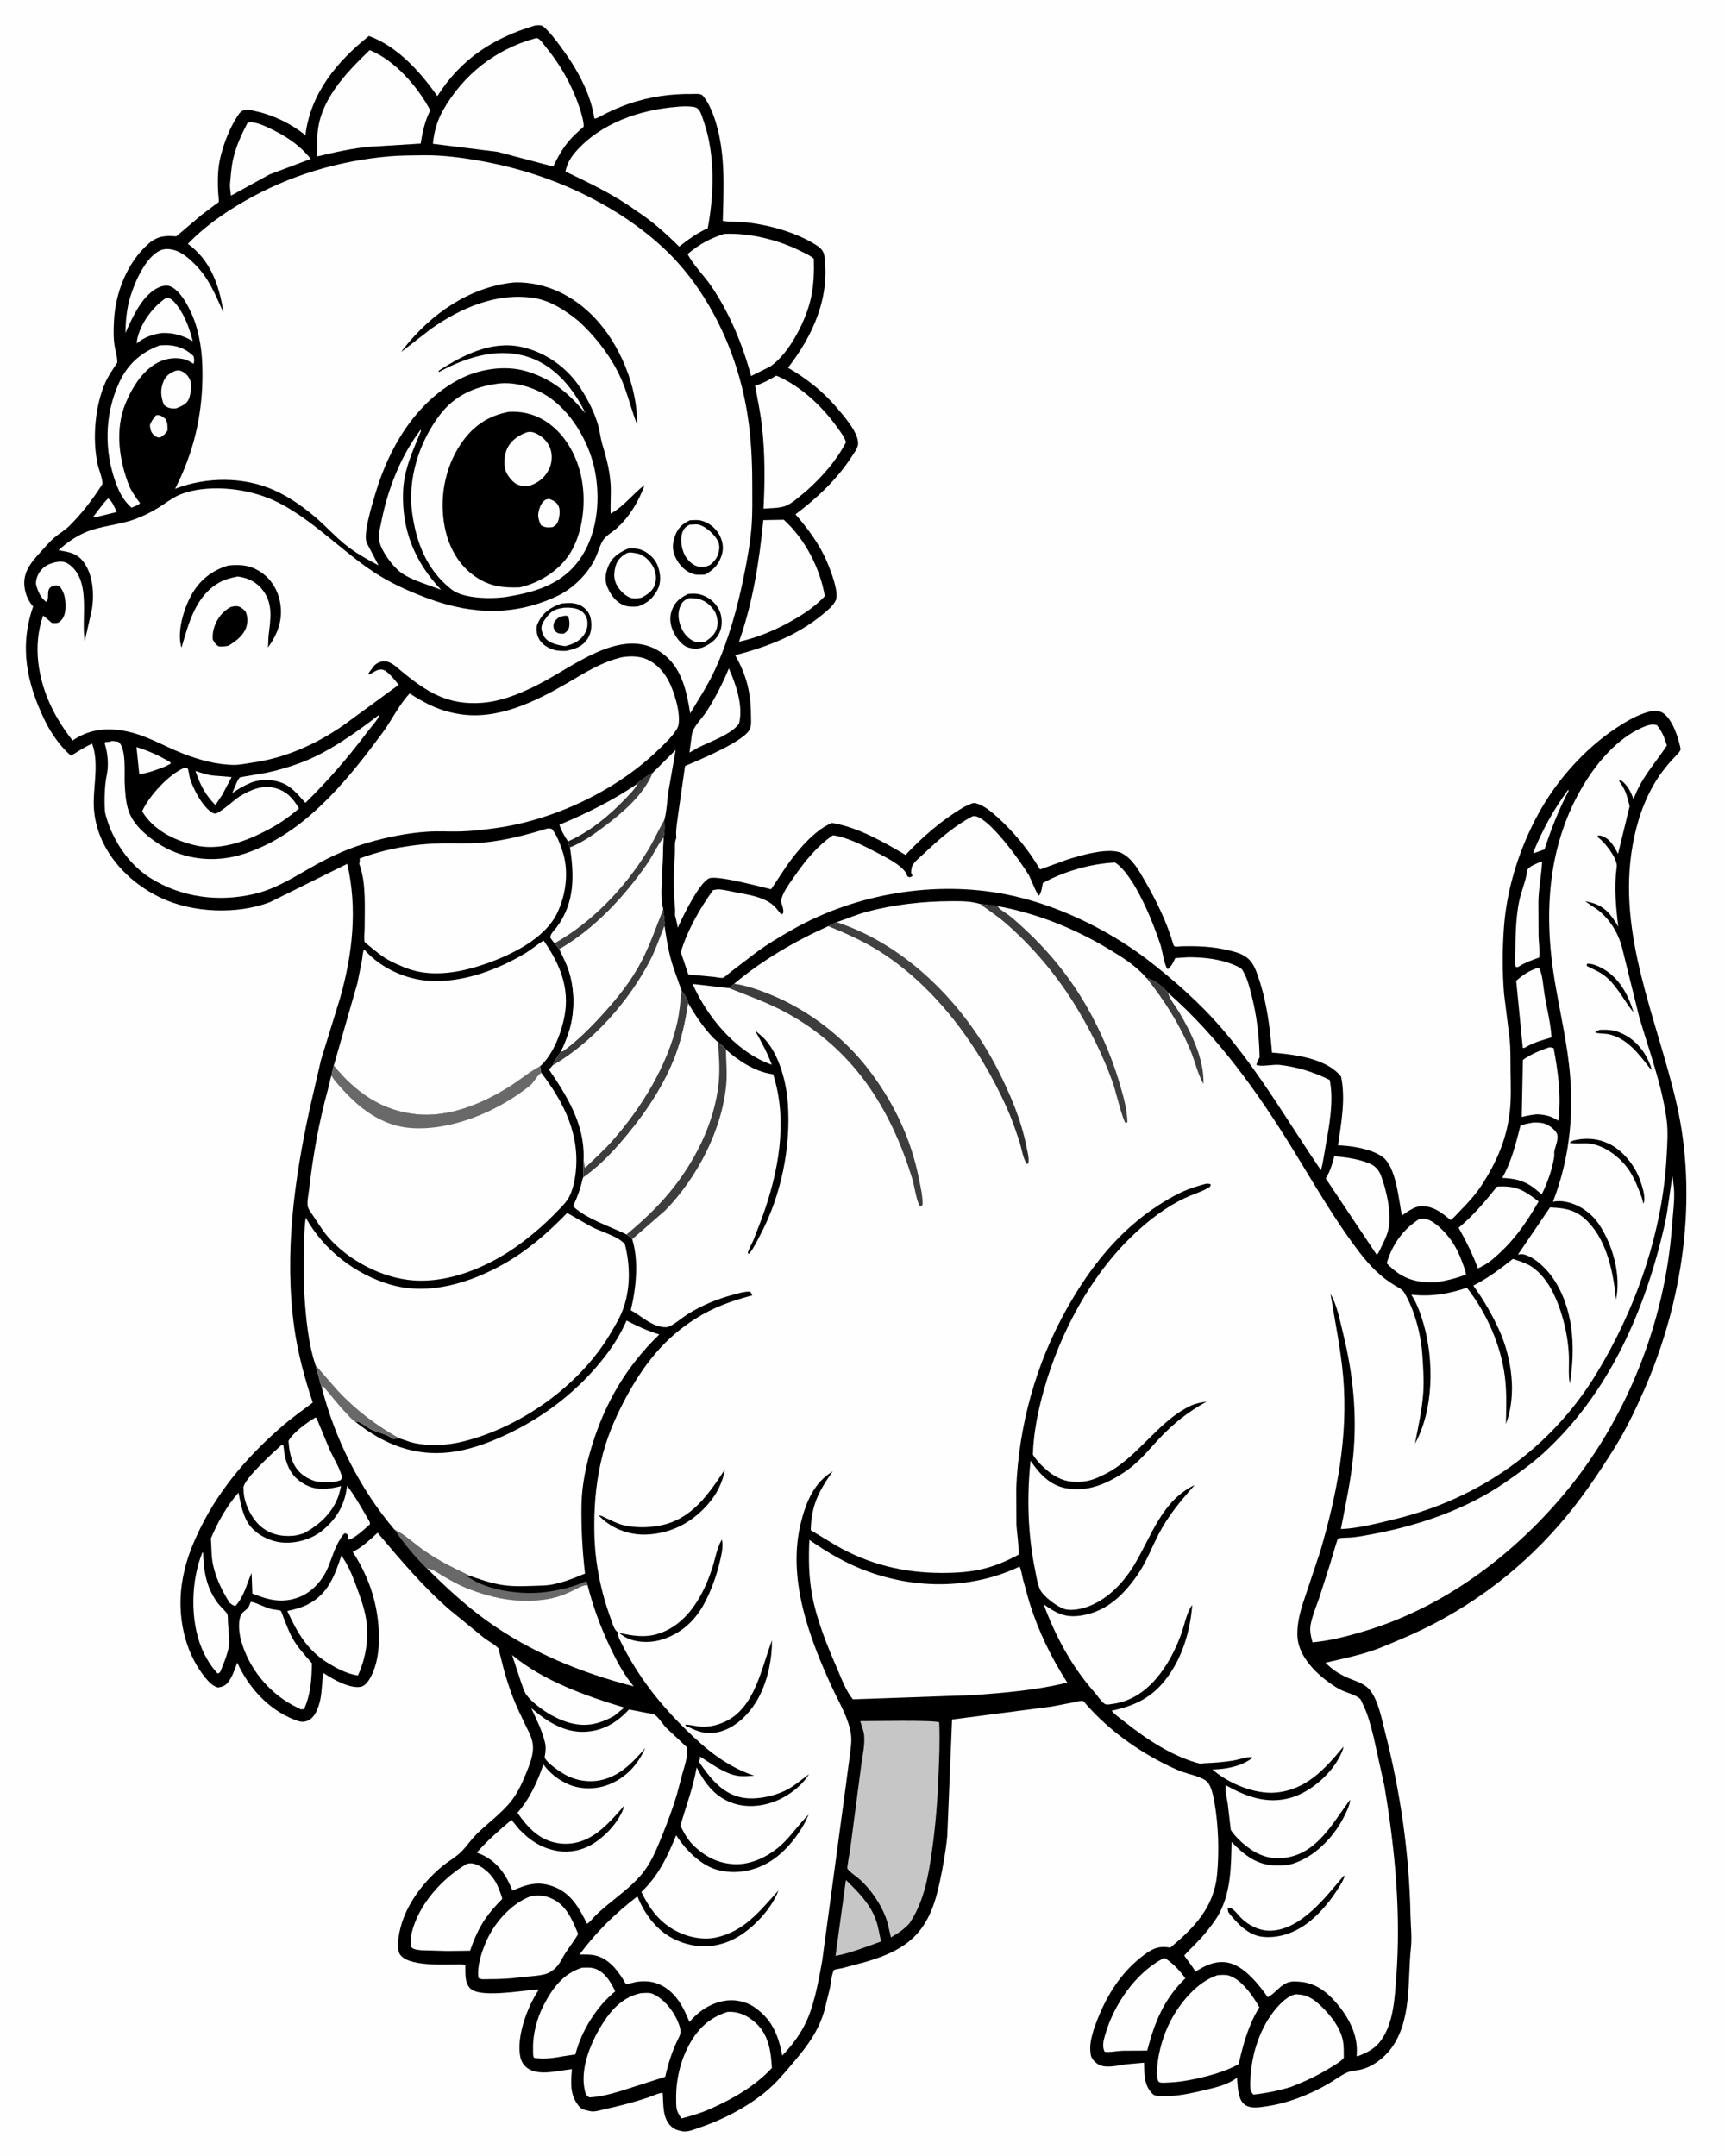
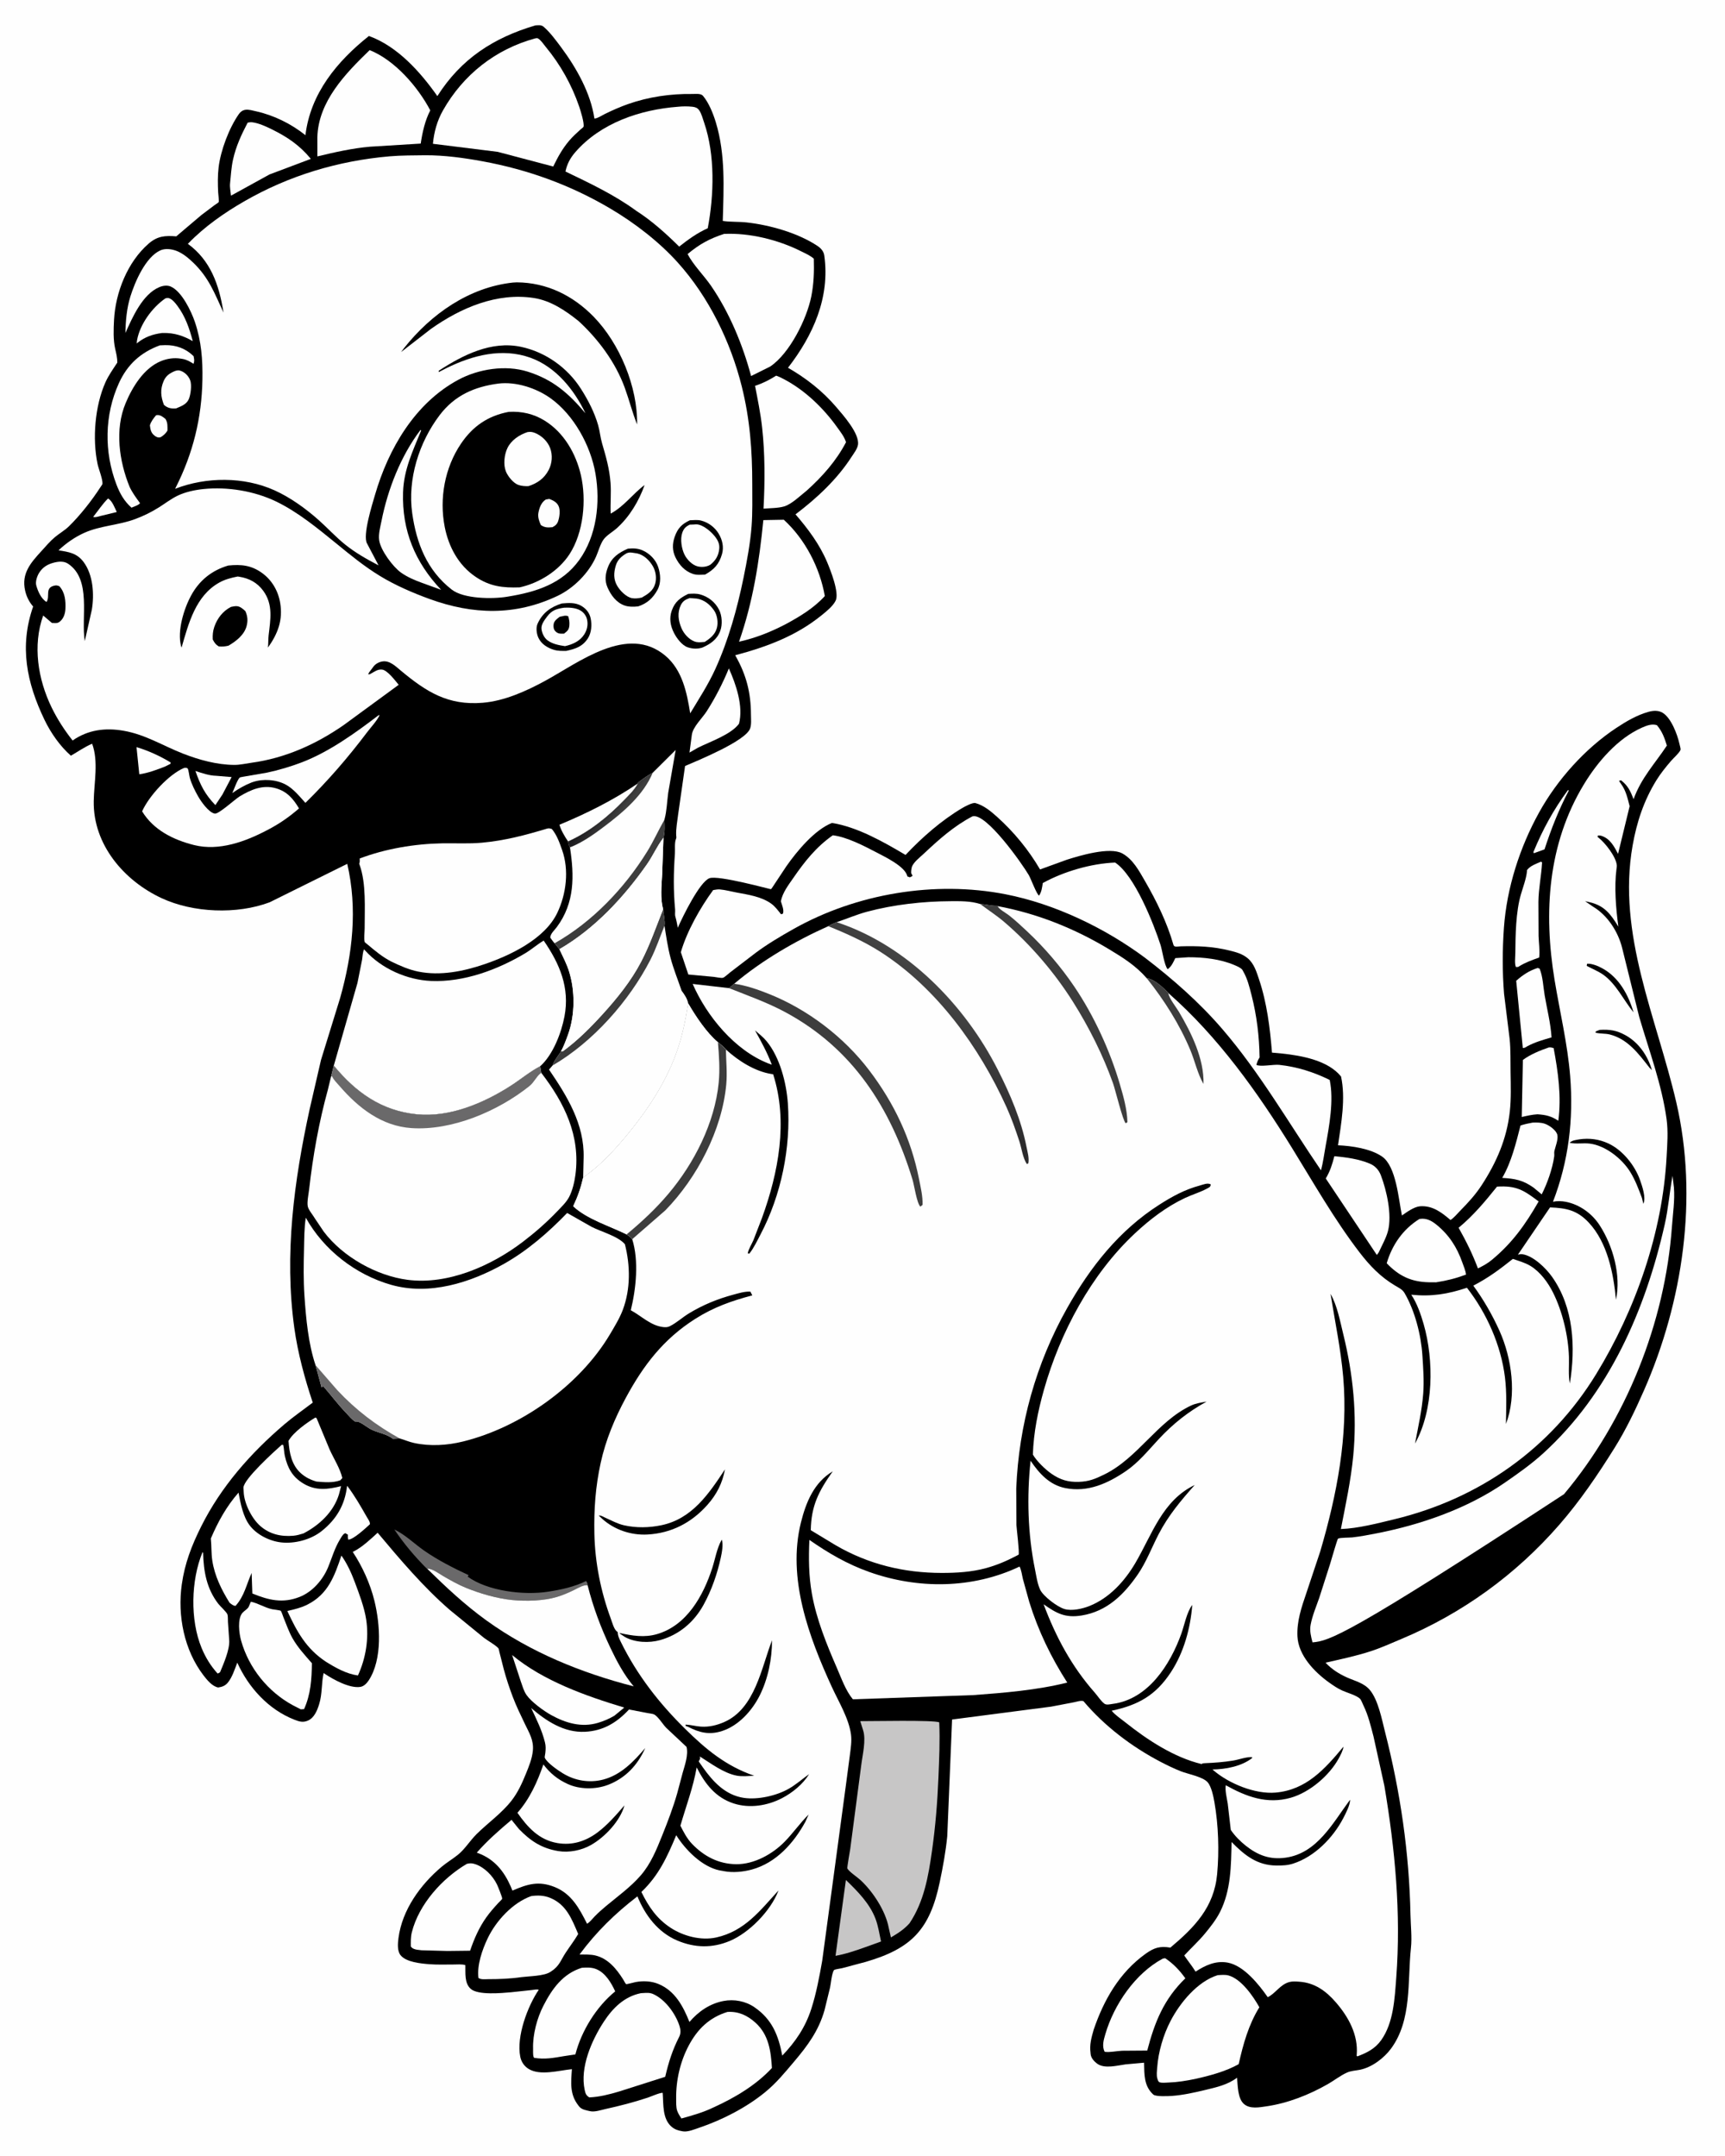
<svg xmlns="http://www.w3.org/2000/svg" version="1.1" style="display: block;" viewBox="0 0 1638 2048" width="1024" height="1280">
  <defs>
    <linearGradient id="Gradient1" gradientUnits="userSpaceOnUse" x1="571.854" y1="764.45" x2="585.748" y2="776.053">
      <stop class="stop0" offset="0" stop-opacity="1" stop-color="rgb(26,25,28)" />
      <stop class="stop1" offset="1" stop-opacity="1" stop-color="rgb(63,63,63)" />
    </linearGradient>
    <linearGradient id="Gradient2" gradientUnits="userSpaceOnUse" x1="866.105" y1="1003.45" x2="908.021" y2="952.164">
      <stop class="stop0" offset="0" stop-opacity="1" stop-color="rgb(43,42,44)" />
      <stop class="stop1" offset="1" stop-opacity="1" stop-color="rgb(68,68,68)" />
    </linearGradient>
  </defs>
  <path transform="translate(0,0)" fill="rgb(254,254,254)" d="M -0 -0 L 1638 0 L 1638 2048 L -0 2048 L -0 -0 z" />
  <path transform="translate(0,0)" fill="rgb(0,0,0)" d="M 508.354 24.11 C 511.331 24.026 513.795 23.402 516.219 25.5 C 522.355 30.812 528.03 38.575 532.832 45.038 C 547.253 64.445 560.813 88.379 564.357 112.605 C 566.797 112.762 572.034 109.378 574.41 108.217 C 581.623 104.692 588.781 101.501 596.367 98.841 C 615.892 91.996 636.711 88.964 657.365 89.274 C 660.453 89.32 665.458 88.554 667.514 91.037 C 673.18 97.881 677.157 107.868 679.716 116.305 C 688.957 146.782 687.167 178.489 686.284 209.845 C 693.674 210.967 701.362 210.466 708.819 211.277 C 730.801 213.668 757.907 221.305 776.421 233.735 C 779.661 235.91 782.162 238.842 782.712 242.775 C 788.283 282.673 772.049 318.529 748.241 349.353 C 765.433 359.211 781.085 371.472 793.997 386.595 C 800.626 394.359 816.343 411.888 814.697 422.512 C 814.085 426.46 810.677 430.765 808.516 434.116 C 794.746 455.464 775.53 473.314 755.379 488.594 C 767.306 502.418 778.298 517.113 785.421 534.032 C 788.483 541.306 797.24 563.18 793.461 570.632 C 790.743 575.99 784.803 580.683 780.235 584.391 C 755.825 604.202 728.087 614.43 698.067 622.442 L 698.454 623.095 C 708.694 641.182 713.002 658.075 713.054 678.803 C 713.064 682.864 713.65 688.161 712.257 692.012 C 707.928 703.978 662.642 722.373 650.472 727.64 L 643.88 773.726 C 643.159 779.95 641.714 787.167 642.039 793.38 C 642.114 794.818 642.439 795.594 641.828 796.986 C 640.317 800.426 641.111 807.02 640.82 811 C 639.522 828.757 639.334 846.091 641.011 863.87 C 641.224 866.133 640.615 868.557 641.256 870.721 C 642.281 874.177 642.886 877.737 643.591 881.277 L 643.933 880.487 C 648.215 870.756 664.218 837.904 673.541 834.262 C 681.861 831.013 731.659 844.848 732.044 844.66 C 732.499 844.438 734.507 841.214 734.918 840.63 L 746.723 822.811 C 756.799 808.422 773.624 788.161 790.018 781.718 C 814.147 785.568 839.038 799.743 859.878 812.111 C 875.419 795.56 894.123 779.164 913.737 767.579 C 916.245 766.097 923.605 762.111 926.277 762.846 C 934.202 765.028 940.799 770.526 946.824 775.934 C 962.843 790.314 976.79 807.324 987.632 825.895 L 1013.02 816.676 C 1025.07 812.855 1053.82 804.136 1065.78 810.693 C 1075.88 816.236 1081.71 827.263 1087.28 836.897 C 1098.35 856.043 1108.26 876.305 1114.37 897.64 C 1115.06 900.052 1118.75 898.997 1121.16 898.926 C 1137.18 898.456 1151.83 899.012 1167.47 902.884 C 1173.87 904.471 1179.62 905.928 1184.82 910.236 C 1190.89 915.267 1193.21 923.082 1195.62 930.284 C 1203.15 952.71 1206.02 976.408 1207.93 999.88 L 1217.37 1000.75 C 1236.08 1002.74 1261.16 1007.24 1273.51 1022.58 C 1278.05 1043.23 1273.69 1067.28 1270.64 1087.91 C 1283.72 1088.47 1301.58 1091.08 1312.48 1098.62 C 1325.96 1107.95 1328.14 1139.18 1331.34 1154.61 C 1335.8 1151.45 1343.02 1146.28 1348.5 1145.86 C 1360.26 1144.97 1368.94 1151.6 1377.45 1158.89 C 1380.77 1156.88 1383.87 1152.93 1386.61 1150.16 C 1394.25 1142.42 1401.24 1134.81 1407.19 1125.65 C 1421.22 1104.03 1430.9 1081.93 1433.8 1055.98 C 1435.17 1043.71 1434.73 1030.75 1434.54 1018.38 C 1434.38 1007.97 1434.7 997.302 1433.66 986.944 L 1428.35 943.991 C 1426.67 923.327 1426.75 901.885 1428.23 881.204 C 1430.94 843.249 1443.31 804.838 1461.68 771.661 C 1478.89 740.589 1505.29 711.102 1534.93 691.488 C 1544.41 685.22 1554.64 679.195 1565.67 676.146 C 1570.04 674.935 1574.96 674.631 1579 677.097 C 1587.06 682.019 1592.88 697.467 1594.87 706.321 C 1595.09 707.335 1596.23 711.315 1596.01 712.136 C 1595.33 714.686 1589.01 720.4 1586.9 722.859 C 1581.99 728.582 1577.06 734.671 1573.09 741.095 C 1561.1 760.512 1554.38 780.859 1550.44 803.203 C 1535.55 887.627 1573.26 966.682 1591.96 1047.25 C 1612.9 1137.49 1598.25 1236.54 1561.26 1320.71 C 1552.96 1339.6 1544.03 1358.24 1533.07 1375.75 C 1517.12 1401.26 1500.61 1425.64 1480.8 1448.39 C 1439.57 1495.76 1388.75 1532.56 1330.89 1556.85 C 1321.2 1560.92 1311.44 1565.37 1301.44 1568.6 C 1287.31 1573.18 1273.21 1576.09 1258.79 1579.41 C 1264.66 1585.61 1271.55 1590.03 1279.33 1593.5 C 1287.08 1596.96 1295.51 1598.73 1301.08 1605.58 C 1308.89 1615.18 1312.25 1633.19 1315.28 1645.08 C 1329.93 1702.5 1338.27 1759.81 1339.48 1819.04 C 1339.68 1829.11 1340.99 1840.31 1339.92 1850.25 C 1336.51 1881.84 1341.07 1918.91 1320.92 1946.09 C 1314.21 1955.14 1302.78 1963.78 1291.57 1966.07 C 1287.28 1966.94 1283.06 1966.97 1279 1968.83 C 1272.8 1971.65 1266.88 1976.34 1260.92 1979.74 C 1243.19 1989.87 1223.09 1997.81 1202.81 2000.79 C 1195.96 2001.79 1187.07 2003.57 1181.35 1998.64 C 1175.27 1993.41 1175.47 1981.13 1174.75 1973.65 C 1165.64 1980.43 1155.41 1982.65 1144.51 1985.28 C 1134.42 1987.71 1123.5 1990.15 1113.13 1990.9 C 1109.6 1991.15 1097.54 1991.77 1095.21 1989.64 C 1086.17 1981.42 1086.74 1970.54 1086.43 1959.38 L 1069 1960.94 C 1061.15 1961.96 1048.99 1965.47 1041.88 1960.29 C 1039.02 1958.2 1036.11 1954.96 1035.7 1951.35 L 1035.6 1950.26 C 1034.54 1942.16 1036.34 1935.89 1038.54 1928.12 C 1048.16 1899.74 1063.09 1873.67 1087.9 1855.9 C 1096.05 1850.07 1101.54 1848.43 1111.42 1850.05 C 1134.34 1830.79 1152.92 1811.75 1155.84 1780.19 C 1157.86 1758.24 1157.08 1733.71 1153.28 1712.07 C 1152.34 1706.72 1150.47 1697.06 1146.71 1692.87 C 1142.12 1687.75 1127.95 1685.14 1121.5 1682.61 C 1114.9 1680.01 1108.35 1676.84 1102.07 1673.56 C 1074.6 1659.18 1048.83 1639.62 1028.84 1615.92 C 1026.37 1615.12 1022.5 1616.47 1019.9 1616.99 L 998.19 1621.15 L 904.09 1633.38 L 899.5 1744.2 C 898.083 1758.77 895.334 1773.75 892.312 1788.09 C 882.922 1832.64 865.704 1850.86 822.281 1863.54 L 799.48 1869.62 C 797.933 1870 793.073 1870.57 791.976 1871.34 C 791.72 1871.52 791.125 1872.96 791.105 1873.02 C 789.523 1877.48 789.114 1883.17 788.209 1887.87 L 782.924 1909.5 C 777.304 1929.23 766.693 1943.43 753.714 1958.73 C 744.738 1969.32 737.164 1978.69 726.333 1987.53 C 708.517 2002.08 685.732 2013.77 663.944 2021.13 C 659.537 2022.62 653.289 2025.28 648.652 2024.62 L 647.689 2024.45 C 644.001 2023.81 640.966 2022.9 638.012 2020.5 C 628.779 2013.01 630.021 1998.92 629.221 1988.07 C 627.24 1987.48 617.77 1991.65 615.219 1992.5 C 602.097 1996.89 588.541 2000.36 575.036 2003.35 C 570.667 2004.32 564.538 2006.48 560.116 2005.4 C 556.386 2004.49 552.362 2004.08 549.811 2000.9 L 549.096 1999.95 C 540.805 1989.37 542.113 1978.12 542.994 1965.52 C 530.525 1966.75 512.708 1972.02 501.797 1965.23 C 497.629 1962.63 494.925 1958.55 493.949 1953.74 C 490.078 1934.64 500.936 1905.63 511.517 1890.11 C 509.569 1889.47 507.022 1890.14 504.994 1890.35 L 485.364 1892.45 C 476.505 1893.2 453.784 1895.48 446.844 1889.19 C 440.756 1883.68 442.004 1874.23 441.779 1866.68 C 438.362 1865.6 433.975 1866.12 430.405 1866.1 C 422.899 1866.08 415.184 1866.4 407.701 1865.82 C 399.751 1865.2 385.557 1863.95 380.236 1857.24 C 376.924 1853.05 377.628 1845.86 378.289 1840.84 C 381.814 1814.09 399.183 1790.12 419.473 1773.1 C 424.3 1769.05 429.789 1765.86 434.68 1761.9 C 441.506 1756.38 446.172 1748.47 452.401 1742.29 C 463.246 1731.54 476.202 1722.56 485.683 1710.39 C 491.606 1702.78 495.687 1693.87 499.274 1685 C 502.174 1677.83 505.173 1670.69 505.911 1662.9 C 506.843 1653.07 502.563 1646.37 498.5 1637.91 C 494.414 1629.39 490.141 1620.62 486.809 1611.81 C 483.581 1603.26 480.651 1594.45 478.281 1585.63 L 474.125 1569.25 C 474 1568.78 473.507 1566.11 473.214 1565.77 C 470.289 1562.45 463.232 1558.69 459.471 1555.79 L 426.921 1529.22 C 401.773 1507.38 379.825 1481.43 358.485 1455.97 C 351.697 1462.18 343.952 1469.52 335.721 1473.75 L 334.843 1474.18 C 344.022 1488.07 351.423 1504.37 355.417 1520.58 C 360.921 1542.92 363.229 1576.15 349.936 1596.31 C 348.192 1598.96 345.396 1601.86 342.121 1602.38 C 331.914 1604.02 316.559 1595.47 308.398 1590.07 L 307.185 1589.26 C 304.996 1598.92 306 1609.02 302.925 1618.85 C 301.082 1624.74 298.363 1631.69 292.32 1634.38 C 287.612 1636.48 284.012 1635.35 279.414 1633.55 C 254.797 1623.92 235.841 1603.01 225.178 1579.37 C 222.787 1585.46 220.413 1593.21 216.202 1598.32 C 213.74 1601.32 210.723 1602.45 207 1602.95 C 201.365 1601.9 196.471 1595.85 193.119 1591.49 C 174.704 1567.51 168.259 1534.77 172.46 1505.06 C 175.304 1484.95 181.824 1468.16 190.815 1450.12 C 209.681 1412.26 237.872 1380.27 269.97 1352.92 C 278.479 1345.67 287.958 1339.13 296.86 1332.34 C 289.192 1309.41 282.698 1285.5 279.354 1261.5 C 269.638 1191.78 279.068 1121.72 293.932 1053.5 L 304.684 1006.87 L 322.887 947.918 C 334.651 906.142 339.518 863.267 329.617 820.568 L 255.849 857.119 C 224.761 868.783 183.328 867.158 153.242 853.149 C 117.476 836.495 88.171 802.19 88.827 761.024 C 89.108 743.381 93.538 723.467 87.321 706.477 C 80.362 709.377 73.686 714.078 67.143 717.85 C 56.852 708.867 48.015 696.143 42.107 683.86 C 25.034 648.36 18.084 613.991 31.275 576.139 C 27.406 571.696 24.946 566.708 23.652 560.981 C 19.992 544.779 28.945 534.621 39.03 523.601 C 43.117 519.135 47.238 514.206 51.864 510.314 C 56.228 506.643 61.279 503.85 65.375 499.845 C 76.013 489.44 87.212 475.168 95.263 462.655 C 95.489 462.302 97.096 460.092 97.126 459.687 C 97.454 455.132 93.473 445.565 92.452 440.688 C 87.43 416.714 89.949 385.681 99.905 363.255 C 102.837 356.649 107.271 350.466 111.225 344.424 C 111.273 340.059 110.205 335.736 109.232 331.5 C 107.24 322.829 107.632 312.859 108.103 303.987 C 109.497 277.725 120.908 248.891 140.931 231.462 C 149.348 224.135 156.616 223.687 167.218 224.513 L 191.146 204.225 L 203.426 194.971 C 204.143 194.441 207.22 192.528 207.556 191.93 C 207.952 191.224 207.072 184.008 207.011 182.769 C 206.625 174.986 206.503 166.932 207.417 159.179 C 209.331 142.95 217.322 121.662 226.794 108.178 C 228.284 106.058 230.408 104.632 233 104.281 C 236.072 103.864 239.979 105.053 243 105.722 C 259.918 109.467 276.388 117.633 289.899 128.414 C 294.654 88.765 319.949 58.225 350.212 34.181 C 377.328 43.995 399.077 68.371 415.195 91.287 C 437.77 55.788 468.554 35.876 508.354 24.11 z" />
  <path transform="translate(0,0)" fill="rgb(254,254,254)" d="M 102.434 473.5 C 106.487 475.854 108.701 482.254 110.705 486.372 L 95.797 489.999 C 93.692 490.481 90.212 491.807 88.3 491 C 92.934 485.202 97.143 478.682 102.434 473.5 z" />
  <path transform="translate(0,0)" fill="rgb(254,254,254)" d="M 147.987 394.5 L 148.604 394.333 C 152.02 393.841 154.533 396.024 157.005 398 C 159.185 401.578 158.852 404.959 158.85 409 C 157.106 411.94 155.344 413.391 152.5 415.249 L 151.25 415.573 C 149.493 415.76 147.924 414.843 146.592 413.826 C 143.199 411.237 142.631 408.028 142.166 404 C 143.357 400.143 145.501 397.571 147.987 394.5 z" />
  <path transform="translate(0,0)" fill="rgb(254,254,254)" d="M 1489.05 750.5 L 1489.87 750.886 C 1480.3 769.091 1473.14 787.289 1466.78 806.823 L 1456.63 810.5 L 1456.21 809.404 C 1465.06 787.956 1475.26 769.223 1489.05 750.5 z" />
  <path transform="translate(0,0)" fill="rgb(254,254,254)" d="M 129.465 709.718 C 140.68 713.045 151.88 718.177 161.859 724.269 L 161.762 725.5 L 156.803 728.035 C 148.742 731.229 140.715 734.241 132.107 735.524 L 129.465 709.718 z" />
  <path transform="translate(0,0)" fill="rgb(254,254,254)" d="M 185.426 732.335 C 191.363 734.335 198.741 736.815 204.988 736.916 L 219.797 738.151 L 211.144 754.589 L 204.357 764.8 C 194.419 754.445 190.079 745.781 185.426 732.335 z" />
  <path transform="translate(0,0)" fill="rgb(254,254,254)" d="M 165.788 352.5 C 167.245 352.021 168.974 351.531 170.5 351.961 C 175.044 353.244 178.704 356.806 180.413 361.171 C 182.13 365.556 180.951 374.983 179.059 379.265 C 176.882 384.192 171.704 385.957 167.095 387.925 L 165.61 388.016 C 161.596 388.177 158.476 387.238 155.5 384.576 C 152.495 376.757 151.815 370.01 155.169 362.118 C 157.407 356.852 160.817 354.686 165.788 352.5 z" />
  <path transform="translate(0,0)" fill="rgb(254,254,254)" d="M 605.69 744.167 C 602.617 750.141 597.355 755.137 592.714 759.952 C 577.701 775.528 559.302 790.517 539.363 799.316 C 536.262 794.767 532.641 788.722 531.164 783.431 C 557.411 772.49 582.118 760.203 605.69 744.167 z" />
  <path transform="translate(0,0)" fill="rgb(254,254,254)" d="M 156.8 283.5 C 158.346 282.966 159.425 282.812 160.984 283.5 C 163.835 284.759 166.38 287.944 168.212 290.394 C 175.816 300.562 179.699 311.971 182.891 324.056 C 174.066 318.942 165.128 316.073 154.868 316.306 L 153.567 316.343 C 144.91 317.485 137.579 320.009 130.674 325.421 L 129.615 326.259 L 129.996 323.051 C 132.743 307.962 144.336 292.095 156.8 283.5 z" />
  <path transform="translate(0,0)" fill="rgb(106,105,106)" d="M 374.366 1452.9 C 384.624 1457.73 393.351 1466.48 402.69 1472.97 C 415.901 1482.16 430.305 1489.43 444.84 1496.23 L 444.843 1496.45 L 444 1497.65 C 462.829 1511.4 497.237 1515.53 520.147 1512 C 532.576 1510.08 545.163 1507.41 556.5 1501.83 C 557.421 1503.3 558.002 1504.08 557.912 1505.85 C 553.995 1505.2 548.364 1508.71 544.842 1510.43 C 539.642 1512.97 534.262 1515.29 528.71 1516.95 C 516.1 1520.71 499.644 1521.16 486.5 1519.89 C 471.92 1518.48 455.428 1513.66 441.931 1508.1 C 434.528 1505.04 427.648 1501.13 420.741 1497.11 C 416.136 1494.43 410.783 1490.1 405.378 1489.98 L 405.068 1489.95 C 393.642 1478.47 383.401 1466.36 374.366 1452.9 z" />
  <path transform="translate(0,0)" fill="rgb(254,254,254)" d="M 692.077 634.925 C 698.872 650.106 706.008 670.828 701.696 687.5 C 694.016 697.87 674.088 704.509 662.562 710.333 L 654.674 714.876 L 656.907 698 C 657.928 690.377 666.826 682.233 671.042 675.618 C 679.26 662.726 686.287 649.061 692.077 634.925 z" />
  <path transform="translate(0,0)" fill="rgb(254,254,254)" d="M 1463.44 818.5 L 1464.46 819.236 C 1463.79 831.812 1461.14 843.981 1460.98 856.704 L 1461.13 889.083 C 1461.36 895.723 1462.47 902.991 1461.71 909.563 C 1455.19 911.876 1448.95 914.09 1443.01 917.715 L 1441.74 918.5 L 1439.62 918.599 C 1438.18 915.634 1439 909.008 1439.04 905.603 C 1439.19 888.471 1439.5 866.215 1444.31 849.741 C 1446.15 843.449 1449.54 834.195 1450.07 827.903 L 1450.15 826.5 C 1453.34 822.279 1458.75 820.584 1463.44 818.5 z" />
  <path transform="translate(0,0)" fill="rgb(199,198,198)" d="M 803.239 1785.81 C 814.247 1796.48 825.767 1807.98 831.339 1822.62 C 833.896 1829.34 835.076 1837.2 836.6 1844.25 L 821.757 1849.6 C 812.396 1852.88 803.174 1856.15 793.379 1857.85 L 803.239 1785.81 z" />
  <path transform="translate(0,0)" fill="rgb(254,254,254)" d="M 1460.18 919.5 L 1462.08 920.047 C 1465.24 927.525 1465.54 937.467 1466.92 945.5 C 1469.19 958.725 1472.61 972.02 1473.45 985.422 C 1465.08 987.869 1457.78 989.866 1450.05 994.055 C 1448.61 995.082 1447.93 995.418 1446.16 995.5 L 1439.88 931.655 C 1446.19 926.089 1452.14 922.1 1460.18 919.5 z" />
  <path transform="translate(0,0)" fill="rgb(254,254,254)" d="M 299.385 1346.5 L 300.488 1347.11 L 312.85 1376.85 C 316.804 1385.61 322.74 1394.67 324.956 1404 L 323 1406.15 C 315.665 1408.76 308.086 1407.97 300.474 1407.36 C 294.84 1405.77 290.047 1403.4 285.654 1399.53 C 276.782 1391.7 274.575 1379.98 273.83 1368.69 C 278.37 1360.51 291.349 1351.33 299.385 1346.5 z" />
  <path transform="translate(0,0)" fill="rgb(254,254,254)" d="M 1470.99 994.954 C 1472.68 994.851 1473.83 995.093 1475.44 995.582 C 1479.69 1018.26 1482.96 1041.6 1479.88 1064.62 C 1473.07 1060.15 1468.1 1059 1460.05 1058.47 C 1454.94 1058.77 1450.12 1059.91 1445.15 1061.04 L 1446.23 1006.88 C 1452.96 1001.74 1463 997.622 1470.99 994.954 z" />
  <path transform="translate(0,0)" fill="rgb(254,254,254)" d="M 192.125 1474.5 L 192.704 1475 C 193.178 1492.73 196.011 1509.05 207.155 1523.48 C 209.03 1525.91 214.948 1531.2 215.808 1533.55 C 216.407 1535.18 216.179 1538.87 216.307 1540.71 L 217.5 1558.02 C 218.169 1566.76 212.185 1580.36 208.795 1588.5 C 208.015 1589.07 207.384 1589.34 206.5 1589.71 C 199.875 1582.45 194.955 1574.35 191.216 1565.27 C 180.29 1538.73 181.132 1501.19 192.125 1474.5 z" />
  <path transform="translate(0,0)" fill="rgb(254,254,254)" d="M 1455.56 1066.36 C 1459.14 1066.19 1463.42 1066.26 1466.87 1067.39 C 1471 1068.75 1477.89 1073.49 1478.95 1078 C 1479.96 1082.26 1477.18 1089.02 1476.18 1093.2 C 1475.75 1095.01 1476.25 1096.7 1475.99 1098.5 C 1474.27 1110.38 1469.47 1123.95 1464.11 1134.55 L 1456.36 1128.12 C 1446.24 1120.98 1438.82 1119.61 1426.61 1118.89 C 1435.31 1103.97 1439.72 1085.73 1443.97 1069.13 C 1447.82 1067.86 1451.59 1067.07 1455.56 1066.36 z" />
  <path transform="translate(0,0)" fill="rgb(254,254,254)" d="M 151.613 328.048 L 156.558 327.853 C 167.062 327.626 176.16 331.044 183.665 338.307 C 184.223 341.406 184.666 342.552 183.614 345.582 C 180.118 343.364 177.161 341.627 172.988 340.901 L 171.5 340.671 C 165.136 339.652 158.528 340.596 152.566 343.068 C 136.386 349.776 125.616 367.489 119.138 382.922 C 108.64 407.934 112.975 438.06 122.842 462.373 C 125.511 468.053 129.078 472.875 132.778 477.919 C 131.767 479.789 126.77 481.308 124.69 482.251 C 117.726 476.035 113.712 468.928 110.406 460.271 C 98.568 429.272 98.962 394.231 112.749 363.932 C 120.831 346.168 133.521 334.707 151.613 328.048 z" />
  <path transform="translate(0,0)" fill="rgb(254,254,254)" d="M 359.251 679.5 L 360.398 679.261 C 357.75 684.844 352.314 690.508 348.562 695.479 C 330.353 719.604 311.46 741.491 289.871 762.665 C 284.358 756.566 278.426 749.13 271.064 745.232 C 261.96 740.411 249.691 739.626 239.978 742.859 L 238.719 743.289 C 231.974 745.981 226.381 749.221 220.425 753.375 C 222.153 749.767 224.958 741.157 227.513 738.578 C 227.72 738.369 230.923 737.816 231.259 737.746 L 253 734.004 C 264.187 731.683 276.291 728.068 286.953 723.958 C 312.492 714.113 337.619 696.067 359.251 679.5 z" />
  <path transform="translate(0,0)" fill="rgb(254,254,254)" d="M 399.111 408.5 L 399.816 408.923 C 391.831 428.51 383.298 446.121 382.625 467.685 C 381.489 504.066 393.996 534.023 418.764 560.276 L 400.507 553.625 C 393.588 551.113 386.689 548.2 380.663 543.912 C 372.936 538.413 361.26 522.677 359.919 513.116 C 359.101 507.289 361.019 500.568 362.148 494.878 C 368.146 464.646 380.444 433.181 399.111 408.5 z" />
  <path transform="translate(0,0)" fill="rgb(254,254,254)" d="M 486.219 1572.13 C 515.578 1596.63 556.452 1611.12 592.703 1622.04 L 583.43 1629.71 C 578.351 1632.73 573.361 1634.86 567.687 1636.56 C 552.095 1641.21 537.092 1636.76 523.269 1629.13 C 516.161 1625.2 504.461 1616.66 499.901 1610.1 C 497.227 1606.25 496.029 1601.59 494.466 1597.24 L 486.219 1572.13 z" />
  <path transform="translate(0,0)" fill="rgb(254,254,254)" d="M 235.034 116.5 C 236.608 116.19 237.898 115.972 239.5 116.181 C 245.655 116.983 252.452 120.131 258 122.865 C 272.819 130.166 284.377 137.988 295.043 150.92 L 255.74 165.727 L 219.179 185.873 C 218.858 182.132 217.924 177.906 218.316 174.185 C 219.123 166.54 219.443 159.252 221.112 151.683 C 223.915 138.972 229.04 127.93 235.034 116.5 z" />
  <path transform="translate(0,0)" fill="rgb(254,254,254)" d="M 1347.84 1158 L 1348.66 1157.83 C 1354.72 1156.98 1359.63 1159.66 1364.21 1163.39 C 1376.09 1173.09 1383.59 1184.7 1388.67 1199.12 C 1389.95 1202.74 1391.82 1206.95 1392.22 1210.76 C 1382.58 1214.34 1373.91 1216.53 1363.75 1218.08 L 1356.74 1218.03 C 1340.07 1217.64 1328.39 1212.03 1316.89 1199.97 C 1322.04 1182.48 1332.39 1167.59 1347.84 1158 z" />
  <path transform="translate(0,0)" fill="rgb(254,254,254)" d="M 1421.67 1127.18 C 1440.12 1126.05 1447.09 1130.59 1461.2 1141.28 C 1448.65 1163.08 1436.22 1180.73 1416.59 1196.9 C 1412.53 1200.29 1408.23 1202.52 1403.54 1204.89 C 1398.35 1191.04 1392.43 1179.16 1385.19 1166.27 C 1399.43 1154.4 1410.13 1141.52 1421.67 1127.18 z" />
  <path transform="translate(0,0)" fill="rgb(254,254,254)" d="M 1267.17 1098.29 C 1278.47 1099.33 1290.3 1100.91 1300.82 1105.34 C 1305.86 1107.45 1309.38 1111.29 1311.33 1116.38 C 1316.87 1130.86 1322.09 1154.12 1318.09 1169.37 C 1316.3 1176.18 1312.3 1183.08 1309.38 1189.5 C 1308.82 1190.43 1308.17 1191.22 1307.5 1192.07 L 1259 1119.44 C 1263.17 1112.55 1265.15 1106.04 1267.17 1098.29 z" />
  <path transform="translate(0,0)" fill="rgb(254,254,254)" d="M 1104.2 1860.5 L 1106.48 1860.12 C 1114.48 1865.58 1119.95 1871.37 1125.63 1879.21 C 1105.17 1899.09 1096.53 1920.74 1089.44 1947.85 L 1065.75 1948.02 C 1060.3 1948.21 1054.4 1949.73 1049 1949.04 C 1046.31 1943.71 1047.99 1937.91 1049.66 1932.21 C 1057.9 1904.12 1078.02 1874.55 1104.2 1860.5 z" />
  <path transform="translate(0,0)" fill="rgb(254,254,254)" d="M 552.388 1869.22 C 557.082 1868.91 561.838 1868.68 566.285 1870.55 C 574.925 1874.19 580.422 1883.55 584.116 1891.62 C 566.219 1906.26 552.103 1929.01 546.291 1951.51 L 535.77 1953.09 C 525.671 1954.79 517.299 1956.46 507.056 1954.74 L 506.554 1953.77 C 505.897 1951.69 506.179 1948.07 506.117 1945.86 C 505.745 1932.54 509.88 1917.04 515.929 1905.25 C 524.254 1889.02 534.453 1874.81 552.388 1869.22 z" />
  <path transform="translate(0,0)" fill="rgb(254,254,254)" d="M 238.037 1521.5 C 244.67 1522.77 251.244 1527.15 258.262 1528.62 C 259.488 1528.88 265.78 1529.55 266.428 1530.13 C 267.22 1530.82 268.567 1535.25 269.043 1536.39 C 271.8 1542.99 274.066 1549.85 277.579 1556.09 C 282.482 1564.82 289.481 1572.39 296.044 1579.9 C 295.85 1595.02 294.925 1609.59 288.593 1623.5 L 285.5 1623.71 L 277.875 1619.8 C 254.293 1607 236.119 1584.47 228.8 1558.43 C 226.875 1551.59 225.097 1537.77 230.122 1532 C 231.812 1530.06 235.099 1528.44 236.097 1526.12 L 238.037 1521.5 z" />
  <path transform="translate(0,0)" fill="rgb(254,254,254)" d="M 267.31 1372.5 L 268.776 1372.5 C 269.632 1375.95 269.546 1379.57 270.357 1383.07 C 273.022 1394.58 277.542 1402.96 287.922 1409.21 C 299.738 1416.32 311.017 1414.88 323.776 1411.7 L 321.702 1419.68 C 316.508 1436.37 303.121 1448.7 288.096 1456.59 C 284.889 1457.59 281.771 1458.53 278.406 1458.82 C 266.756 1459.83 255.907 1457.38 246.994 1449.54 C 238.9 1442.43 231.753 1428.22 231.262 1417.36 L 231.231 1416.5 L 231.008 1413.14 C 231.374 1404.91 259.985 1379.02 267.31 1372.5 z" />
  <path transform="translate(0,0)" fill="rgb(254,254,254)" d="M 324.078 1477.65 C 329.545 1485.41 333.499 1494.06 336.807 1502.92 C 340.937 1513.97 345.857 1526.86 347.617 1538.5 C 350.335 1556.47 347.274 1575.13 339.769 1591.55 C 328.751 1590.02 318.48 1584.2 309.21 1578.4 C 290.609 1566.09 281.815 1549.94 272.697 1530.28 C 279.101 1528.85 285.517 1527.3 291.434 1524.38 C 311.406 1514.51 317.48 1497.17 324.078 1477.65 z" />
  <path transform="translate(0,0)" fill="rgb(254,254,254)" d="M 443.192 1770.5 C 446.121 1769.77 448.09 1769.78 450.998 1770.73 C 459.833 1773.6 467.85 1781.83 471.846 1790.09 C 472.594 1791.64 477.066 1802.54 476.775 1803.66 C 476.607 1804.3 473.57 1807.12 472.966 1807.78 C 468.988 1812.12 465.113 1816.48 461.702 1821.3 C 454.691 1831.19 450.194 1841.61 446.292 1853 L 424.619 1853.25 L 400.209 1852.58 L 398.799 1852.41 L 395.804 1852.05 C 393.441 1851.61 391.467 1851 390.008 1849 C 389.94 1844.48 389.853 1839.92 390.96 1835.5 C 397.635 1808.87 419.877 1784.2 443.192 1770.5 z" />
  <path transform="translate(0,0)" fill="rgb(254,254,254)" d="M 504.36 1801.11 C 510.502 1800.23 516.559 1800.42 522.35 1802.81 C 537.745 1809.15 542.909 1822.91 548.96 1837.12 C 545.372 1843.26 541.061 1848.85 537.145 1854.77 C 532.263 1862.15 531.298 1867.37 523.352 1872.61 L 522.5 1873.16 C 516.612 1877.1 502.289 1877.18 495.149 1878.08 C 484.435 1879.65 474.18 1880.02 463.381 1880.03 C 460.342 1880.03 456.893 1880.62 454.241 1878.91 C 452.679 1866.8 457.824 1852.09 462.953 1841.31 C 470.879 1824.65 486.768 1807.35 504.36 1801.11 z" />
  <path transform="translate(0,0)" fill="rgb(254,254,254)" d="M 724.816 494.06 L 744.266 493.703 C 764.605 512.374 778.438 539.226 783.22 566.186 C 772.852 577.601 759.499 585.644 746.072 592.9 C 731.72 600.346 717.568 606.053 701.732 609.555 C 714.945 571.899 720.93 533.635 724.816 494.06 z" />
-   <path transform="translate(0,0)" fill="rgb(254,254,254)" d="M 1231.01 1894.36 C 1241.87 1894.8 1247.69 1898.92 1255.39 1906.41 C 1264.16 1914.96 1272.68 1925.95 1275.24 1938.21 C 1276.34 1943.5 1276.09 1949.43 1276.15 1954.84 C 1273.08 1958.48 1268.49 1960.93 1264.5 1963.44 C 1251.96 1971.32 1239.67 1977.01 1225.9 1982.41 C 1214.28 1985.93 1202.36 1988.4 1190.27 1989.67 C 1188.71 1988.02 1187.76 1986.54 1187.46 1984.24 C 1186.84 1979.35 1187.51 1973.9 1187.9 1969 C 1189.57 1947.99 1197.58 1925.04 1211.18 1908.68 C 1215.8 1903.12 1223.71 1895.03 1231.01 1894.36 z" />
  <path transform="translate(0,0)" fill="rgb(254,254,254)" d="M 174.608 729.5 L 176.339 729.301 C 176.903 729.534 177.639 729.533 178.033 730 C 178.937 731.072 179.54 737.074 180.108 738.994 C 181.872 744.959 184.875 751.035 187.946 756.433 C 190.7 761.275 197.938 771.782 203.768 772.862 C 207.483 773.55 223.073 759.115 227.471 756.476 C 237.965 750.178 249.208 745.215 261.66 748.737 C 272.448 751.789 278.308 758.697 283.802 767.933 C 274.324 776.17 264.914 782.698 253.69 788.487 C 232.969 799.423 207.876 808.659 184.231 802.754 C 164.574 797.846 145.607 788.504 134.784 770.699 C 141.25 756.121 160.275 735.451 174.608 729.5 z" />
  <path transform="translate(0,0)" fill="rgb(254,254,254)" d="M 690.694 1911.15 C 701.156 1910.49 709.517 1914.38 717.213 1921.26 C 729.97 1932.67 732.022 1948.44 732.968 1964.4 C 717.684 1980.88 697.543 1992.75 677.233 2001.97 C 667.616 2006.62 657.246 2009.55 646.974 2012.37 C 645.561 2010.13 643.946 2007.71 643.052 2005.2 C 641.779 2001.64 642.073 1997.09 642.019 1993.32 C 641.776 1976.16 645.885 1958.29 653.935 1943.13 C 662.295 1927.37 673.543 1916.47 690.694 1911.15 z" />
  <path transform="translate(0,0)" fill="rgb(254,254,254)" d="M 608.33 1893.37 L 609.162 1893.29 L 610.552 1893.21 C 614.237 1892.96 617.123 1892.73 620.559 1894.34 C 631.801 1899.58 641.541 1912.94 645.235 1924.61 C 646.313 1928.01 646.547 1931.57 644.893 1934.8 C 638.475 1947.31 634.775 1959.11 631.616 1972.77 L 587.73 1986.76 C 578.379 1989.53 569.286 1991.89 559.5 1992.33 C 556.491 1990.46 555.901 1988.79 555.138 1985.28 C 550.481 1963.81 561.807 1938.06 573.196 1920.6 C 581.739 1907.5 592.637 1896.62 608.33 1893.37 z" />
  <path transform="translate(0,0)" fill="rgb(254,254,254)" d="M 1156.35 1876.22 C 1159.54 1876.04 1163.42 1875.63 1166.52 1876.47 C 1178.78 1879.8 1190.13 1896.3 1195.93 1906.72 C 1185.64 1923.31 1180.52 1941.9 1176.31 1960.75 C 1164.16 1967.64 1148.71 1971.75 1135.14 1974.77 C 1126.57 1976.54 1118.26 1977.93 1109.5 1978.22 C 1107.01 1978.3 1103.52 1978.77 1101.18 1977.97 C 1099.85 1977.52 1099.41 1975.59 1099.03 1974.37 C 1098.08 1971.31 1098.67 1967.2 1098.9 1963.98 C 1099.96 1949.12 1104.73 1932.89 1111.59 1919.71 C 1120.6 1902.43 1137.1 1882.24 1156.35 1876.22 z" />
  <path transform="translate(0,0)" fill="rgb(254,254,254)" d="M 737.011 356.851 C 739.697 357.771 742.172 359.024 744.676 360.352 C 764.554 370.886 781.886 387.624 794.887 405.815 C 798.021 410.2 801.772 414.875 803.343 420.072 C 794.076 437.795 781.068 452.434 766.324 465.757 C 760.32 470.531 751.692 478.974 744.537 481.072 C 738.696 482.785 731.114 482.654 724.978 483.179 C 726.369 457.728 726.44 431.354 723.654 406 C 722.208 392.837 719.452 379.5 716.951 366.493 C 724.422 364.063 730.336 360.995 737.011 356.851 z" />
  <path transform="translate(0,0)" fill="rgb(254,254,254)" d="M 405.378 1489.98 C 410.783 1490.1 416.136 1494.43 420.741 1497.11 C 427.648 1501.13 434.528 1505.04 441.931 1508.1 C 455.428 1513.66 471.92 1518.48 486.5 1519.89 C 499.644 1521.16 516.1 1520.71 528.71 1516.95 C 534.262 1515.29 539.642 1512.97 544.842 1510.43 C 548.364 1508.71 553.995 1505.2 557.912 1505.85 C 563.15 1526.56 570.316 1545.8 579.469 1565.09 C 585.566 1577.95 592.488 1590.97 601.698 1601.9 C 551.896 1589.05 503.745 1569.55 461.801 1539.27 C 441.371 1524.52 423.297 1507.6 405.378 1489.98 z" />
  <path transform="translate(0,0)" fill="rgb(254,254,254)" d="M 350.888 47.607 C 374.875 57.169 396.754 82.592 408.467 104.837 C 403.429 114.583 401.02 125.622 399.39 136.388 L 351.097 139.365 C 334.673 140.779 317.298 144.696 301.256 148.561 L 301.224 130.458 C 302.083 96.413 327.883 69.881 350.888 47.607 z" />
  <path transform="translate(0,0)" fill="rgb(254,254,254)" d="M 329.438 1411.5 L 329.756 1411.69 C 336.345 1420.28 342.627 1431.14 347.964 1440.6 C 349.201 1442.79 351.337 1445.4 351.152 1447.88 C 347.523 1451.2 335.363 1462.65 330.539 1462.5 C 330.262 1461.26 330.156 1460.35 330.206 1459.06 L 330.28 1457.86 L 327.829 1456.4 L 327.024 1456.72 C 325.148 1457.8 323.78 1460.54 322.661 1462.38 C 317.52 1470.85 315.139 1479.78 311.39 1488.82 C 306.461 1500.7 296.627 1512.05 284.5 1516.88 C 268.459 1523.26 255.106 1520.09 239.477 1513.67 L 238.805 1494.16 C 233.779 1505.28 231.908 1516.16 223.5 1525.45 C 221.141 1525.3 219.62 1523.81 217.815 1522.43 C 210.13 1510.03 203.61 1496.93 201.422 1482.31 C 200.403 1475.5 200.763 1468.35 200.052 1461.44 C 206.836 1445.54 214.916 1430.9 226.355 1417.85 C 228.224 1427.94 230.584 1440.43 236.796 1448.77 C 243.493 1457.76 255.677 1463.86 266.683 1465.13 C 279.592 1466.62 294.959 1462.59 305.184 1454.48 C 319.433 1443.18 327.424 1429.47 329.438 1411.5 z" />
  <path transform="translate(0,0)" fill="rgb(254,254,254)" d="M 619.76 734.039 L 641.562 712.383 L 634.46 753.077 C 633.313 761.508 633.168 770.102 630.942 778.344 L 630.859 778.668 C 631.042 784.494 631.465 790.169 629.942 795.858 L 629.478 796.454 C 623.759 804.012 619.829 813.109 614.342 820.967 C 592.51 852.236 564.382 882.493 531.125 901.69 L 526.536 896.02 C 524.984 894.338 523.741 892.477 522.42 890.614 C 522.596 886.85 526.463 883.59 528.636 880.661 C 545.819 857.502 545.291 831.912 541.146 804.847 C 540.119 803.025 539.772 801.333 539.363 799.316 C 559.302 790.517 577.701 775.528 592.714 759.952 C 597.355 755.137 602.617 750.141 605.69 744.167 L 605.807 743.384 C 610.339 739.962 614.718 736.681 619.76 734.039 z" />
  <path transform="translate(0,0)" fill="url(#Gradient1)" d="M 605.69 744.167 L 605.807 743.384 C 610.339 739.962 614.718 736.681 619.76 734.039 C 610.996 755.131 591.891 771.394 573.985 784.916 C 564.465 792.106 554.538 799.237 543.516 803.978 L 541.146 804.847 C 540.119 803.025 539.772 801.333 539.363 799.316 C 559.302 790.517 577.701 775.528 592.714 759.952 C 597.355 755.137 602.617 750.141 605.69 744.167 z" />
  <path transform="translate(0,0)" fill="rgb(61,61,61)" d="M 526.536 896.02 C 562.313 875.879 593.04 843.604 614.547 808.788 C 620.562 799.049 625.19 788.594 630.859 778.668 C 631.042 784.494 631.465 790.169 629.942 795.858 L 629.478 796.454 C 623.759 804.012 619.829 813.109 614.342 820.967 C 592.51 852.236 564.382 882.493 531.125 901.69 L 526.536 896.02 z" />
  <path transform="translate(0,0)" fill="rgb(254,254,254)" d="M 687.533 222.19 C 711.716 221.049 738.979 227.793 760.464 238.597 C 764.563 240.658 769.381 242.689 772.771 245.754 C 773.135 257.999 772.762 269.654 770.331 281.742 C 766.056 303.001 749.85 335.791 731.276 348.213 L 713.183 357.205 C 705.26 327.511 692.555 296.776 675.052 271.37 C 668.352 261.647 658.199 251.642 652.873 241.339 C 664.058 231.986 673.686 226.695 687.533 222.19 z" />
  <path transform="translate(0,0)" fill="rgb(254,254,254)" d="M 507.992 36.5 C 508.931 36.378 509.824 36.032 510.706 36.486 C 513.395 37.87 516.181 42.176 518.121 44.517 C 532.031 61.302 542.827 80.594 549.889 101.204 C 551.103 104.746 554.977 116.992 554.014 120.467 C 553.909 120.846 551.75 122.48 551.281 122.902 C 547.447 126.359 543.634 129.823 540.303 133.779 C 533.838 141.456 529.611 149.195 525.256 158.191 L 472.5 144.24 L 410.999 136.592 C 411.954 125.574 415.045 114.575 420.522 104.902 C 439.731 70.98 470.347 46.805 507.992 36.5 z" />
  <path transform="translate(0,0)" fill="rgb(254,254,254)" d="M 643.631 101.418 C 648.069 100.936 653.069 100.908 657.5 101.402 C 660.121 101.694 662.227 102.422 663.793 104.62 C 666.051 107.789 667.31 112.773 668.576 116.457 C 679.078 147.036 678.029 185.334 672.019 216.806 C 661.968 221.307 653.495 227.479 644.883 234.246 C 632.268 221.771 618.799 209.635 603.834 200.055 C 583.313 185.033 559.7 173.903 536.871 162.926 C 538.379 155.756 541.413 150.094 546.179 144.598 C 570.292 116.793 607.848 104.136 643.631 101.418 z" />
  <path transform="translate(0,0)" fill="rgb(199,198,198)" d="M 816.865 1634.94 C 826.175 1635.04 887.558 1633.68 891.883 1636.11 C 892.661 1653.68 891.841 1670.97 891.123 1688.5 C 890.162 1711.94 888.314 1734.73 885.024 1758 C 881.613 1782.12 877.484 1806.27 863.703 1826.87 C 858.659 1832.61 852.537 1836.54 846 1840.37 L 843.888 1831.12 C 840.922 1815.12 828.722 1796.58 816.96 1785.79 C 813.849 1782.94 806.635 1778.26 804.617 1774.94 C 804.183 1774.23 807.01 1758.68 807.346 1756.39 L 817.77 1677.02 C 818.942 1667.19 822.637 1652.89 819.541 1643.46 L 816.865 1634.94 z" />
  <path transform="translate(0,0)" fill="rgb(254,254,254)" d="M 519.609 787.041 C 521.375 786.652 522.275 786.931 523.972 787.5 C 528.807 793.353 531.198 800.378 533.705 807.472 C 540.442 826.536 537.69 849.329 529.01 867.334 C 517.067 892.108 484.305 907.623 459.672 916.005 C 439.915 922.727 417.885 927.147 397.062 922.927 C 388.07 921.104 379.551 917.33 371.348 913.332 C 363.041 909.043 356.365 903.474 349.299 897.498 C 348.952 897.204 346.268 895.147 346.19 894.857 C 345.298 891.549 346.168 885.154 346.156 881.571 C 346.093 862.934 347.771 839.375 341.35 821.523 L 340.97 820.5 C 341.653 818.658 341.513 817.446 341.438 815.5 C 365.806 806.218 393.639 801.557 419.73 801.086 C 432.329 800.859 444.951 801.636 457.521 800.495 C 479.045 798.54 499 793.304 519.609 787.041 z" />
  <path transform="translate(0,0)" fill="rgb(254,254,254)" d="M 504.304 1622.49 C 518.675 1634.84 535.458 1645.97 555.316 1645.04 C 572.646 1644.24 585.669 1636.35 597.209 1623.87 L 615.043 1627.28 C 616.764 1627.65 619.861 1627.87 621.257 1628.65 C 625.035 1630.76 629.363 1637.98 632.5 1641.2 L 651.867 1659.39 C 653.755 1667.02 650.283 1676.64 648.19 1683.99 L 642.997 1703.5 C 639.08 1717.19 634.071 1730.27 628.769 1743.47 C 623.358 1756.94 617.898 1770.54 608.23 1781.62 C 598.694 1792.55 586.738 1801.17 575.632 1810.39 C 571.742 1813.62 568.006 1816.94 564.482 1820.56 C 562.293 1822.81 560.1 1825.86 557.371 1827.38 C 550.089 1812.86 542.585 1798.89 526.598 1792.49 C 511.443 1786.43 500.933 1789.65 486.508 1795.9 L 484.849 1791.89 C 478.425 1777.33 469.313 1766.11 454.102 1760.37 L 452.641 1759.83 C 462.858 1748.24 473.867 1738.59 485.647 1728.69 L 492.691 1737.42 C 503.75 1748.81 514.253 1755.72 530 1758.35 C 540.259 1760.06 552.089 1757.71 561.106 1752.59 C 574.335 1745.09 588.803 1729.8 592.922 1714.95 C 585.024 1724.03 577.006 1733.38 567.323 1740.64 C 556.047 1749.09 543.289 1753.12 529.327 1750.76 C 511.775 1747.8 500.971 1735.86 491.251 1721.97 C 502.899 1708.89 510.255 1692.51 515.897 1676.07 C 522.422 1684.54 529.234 1690.15 539.001 1694.64 C 550.313 1699.84 565.281 1699.95 576.93 1695.58 C 593.807 1689.23 605.48 1676.68 612.635 1660.48 C 601.76 1673.2 589.529 1686.07 572.7 1690.44 C 559.543 1693.85 545.829 1691.53 534.356 1684.47 C 529.739 1681.63 519.393 1674.62 517.176 1669.6 C 517.008 1669.22 517.672 1665.79 517.737 1665.21 C 518.151 1661.53 518.285 1658.66 517.388 1655.03 C 514.534 1643.5 509.34 1633.19 504.304 1622.49 z" />
  <path transform="translate(0,0)" fill="rgb(254,254,254)" d="M 629.942 795.858 L 628.715 830.5 C 628.141 841.31 626.804 853.137 629.611 863.722 C 630.021 868.303 631.578 874.922 630.954 879.323 C 632.53 889.486 634.043 899.933 636.678 909.879 C 639.515 920.589 643.628 930.598 647.176 941.047 C 649.955 944.784 652.54 948.458 653.455 953.139 C 650.923 969.785 647.515 986.096 641.634 1001.92 C 631.388 1029.48 614.704 1054.73 596.108 1077.3 C 583.735 1092.31 571.775 1105.38 556.046 1116.95 L 553.659 1118.64 L 554.122 1099.73 C 554.963 1067.85 538.396 1041.17 521.247 1016 L 524.597 1012.14 C 526.178 1007.3 529.893 1003.1 532.592 998.8 C 535.331 993.708 537.42 988.06 539.377 982.617 C 545.943 964.351 546.104 941.389 540.33 922.872 C 538.061 915.596 534.391 908.57 531.125 901.69 C 564.382 882.493 592.51 852.236 614.342 820.967 C 619.829 813.109 623.759 804.012 629.478 796.454 L 629.942 795.858 z" />
  <path transform="translate(0,0)" fill="rgb(61,61,61)" d="M 629.611 863.722 C 630.021 868.303 631.578 874.922 630.954 879.323 C 626.561 890.108 622.917 901.234 617.594 911.622 C 597.464 950.901 562.871 989.914 524.597 1012.14 C 526.178 1007.3 529.893 1003.1 532.592 998.8 L 534.377 998.623 C 548.35 988.447 560.612 976.107 572.219 963.353 C 586 948.211 599.315 931.68 608.808 913.436 C 617.232 897.248 622.874 880.562 629.611 863.722 z" />
-   <path transform="translate(0,0)" fill="rgb(61,61,61)" d="M 647.176 941.047 C 649.955 944.784 652.54 948.458 653.455 953.139 C 650.923 969.785 647.515 986.096 641.634 1001.92 C 631.388 1029.48 614.704 1054.73 596.108 1077.3 C 583.735 1092.31 571.775 1105.38 556.046 1116.95 L 553.659 1118.64 L 554.122 1099.73 C 554.369 1102.93 554.352 1106.37 555.5 1109.39 C 564.009 1101.05 573.009 1093.1 580.937 1084.19 C 608.776 1052.92 634.118 1011.83 643.23 970.576 C 645.359 960.934 646.018 950.849 647.176 941.047 z" />
  <path transform="translate(0,0)" fill="rgb(254,254,254)" d="M 629.942 795.858 L 628.715 830.5 C 628.141 841.31 626.804 853.137 629.611 863.722 C 622.874 880.562 617.232 897.248 608.808 913.436 C 599.315 931.68 586 948.211 572.219 963.353 C 560.612 976.107 548.35 988.447 534.377 998.623 L 532.592 998.8 C 535.331 993.708 537.42 988.06 539.377 982.617 C 545.943 964.351 546.104 941.389 540.33 922.872 C 538.061 915.596 534.391 908.57 531.125 901.69 C 564.382 882.493 592.51 852.236 614.342 820.967 C 619.829 813.109 623.759 804.012 629.478 796.454 L 629.942 795.858 z" />
-   <path transform="translate(0,0)" fill="rgb(254,254,254)" d="M 1588.37 1116.91 L 1589.68 1128 C 1590.67 1140.03 1588.67 1153.02 1587.81 1165.06 C 1581.26 1256.43 1544.2 1349.15 1485.3 1419.31 C 1435.28 1478.89 1369.38 1527.74 1294.3 1549.87 C 1278.99 1554.38 1262.32 1558.73 1246.41 1560.1 C 1244.99 1554.58 1243.55 1549.17 1244.61 1543.49 C 1246.24 1534.67 1249.86 1526.35 1252.78 1517.91 L 1263.05 1485.86 C 1263.96 1483.11 1269.88 1462.05 1270.68 1461.58 C 1272.44 1460.52 1281.81 1460.66 1284.28 1460.38 C 1292.15 1459.5 1300.04 1457.96 1307.81 1456.44 C 1349.88 1448.18 1393.54 1432.93 1428.94 1408.48 C 1441.39 1399.89 1454.15 1390.89 1465.37 1380.68 C 1528.07 1323.62 1562.62 1244.35 1580.95 1163.12 C 1584.38 1147.9 1585.56 1132.24 1588.37 1116.91 z" />
+   <path transform="translate(0,0)" fill="rgb(254,254,254)" d="M 1588.37 1116.91 L 1589.68 1128 C 1590.67 1140.03 1588.67 1153.02 1587.81 1165.06 C 1581.26 1256.43 1544.2 1349.15 1485.3 1419.31 C 1278.99 1554.38 1262.32 1558.73 1246.41 1560.1 C 1244.99 1554.58 1243.55 1549.17 1244.61 1543.49 C 1246.24 1534.67 1249.86 1526.35 1252.78 1517.91 L 1263.05 1485.86 C 1263.96 1483.11 1269.88 1462.05 1270.68 1461.58 C 1272.44 1460.52 1281.81 1460.66 1284.28 1460.38 C 1292.15 1459.5 1300.04 1457.96 1307.81 1456.44 C 1349.88 1448.18 1393.54 1432.93 1428.94 1408.48 C 1441.39 1399.89 1454.15 1390.89 1465.37 1380.68 C 1528.07 1323.62 1562.62 1244.35 1580.95 1163.12 C 1584.38 1147.9 1585.56 1132.24 1588.37 1116.91 z" />
  <path transform="translate(0,0)" fill="rgb(254,254,254)" d="M 768.545 1462.79 C 786.865 1475.48 804.379 1485.75 825.445 1493.24 C 871.686 1509.68 923.594 1509.32 968.167 1488.1 C 969.94 1491.32 970.468 1496.31 971.375 1499.97 L 977.422 1521.8 C 985.919 1549.08 998.062 1574.31 1013.48 1598.3 C 984.526 1605.51 953.876 1608 924.168 1610.2 L 809.868 1614.18 C 802.998 1605.92 798.935 1594.18 794.668 1584.38 C 784.914 1561.99 775.242 1538.13 770.951 1514 C 767.897 1496.83 767.77 1480.12 768.545 1462.79 z" />
  <path transform="translate(0,0)" fill="rgb(254,254,254)" d="M 316.827 1012.25 L 339.32 933.686 L 343.724 911.535 C 344.185 908.731 344.308 904.099 345.614 901.77 L 346.681 902.97 C 362.186 920.16 386.466 930.918 409.5 931.831 C 440.385 933.056 472.119 921.291 498.406 905.665 C 504.614 901.974 510.029 897.11 516.198 893.468 C 531.404 915.56 541.126 938.205 535.938 965.509 C 532.971 981.125 525.051 1001.99 512.853 1012.86 C 503.414 1017.72 494.405 1025.27 485.411 1031.07 C 459.576 1047.75 427.073 1061.65 395.683 1058.5 C 362.131 1055.13 337.798 1037.69 316.827 1012.25 z" />
  <path transform="translate(0,0)" fill="rgb(254,254,254)" d="M 473.168 364.363 C 489.816 362.319 509.023 368.597 522.5 378.159 C 544.722 393.927 560.815 423.246 565.39 449.991 C 570.107 477.568 566.594 508.881 549.906 532.043 C 533.577 554.708 508.632 562.411 482.343 566.687 L 481.33 566.866 C 467.587 569.123 440.291 568.971 428.835 560.04 C 405.346 541.728 395.395 516.189 391.336 487.685 C 386.722 455.288 397.749 420.151 417.447 394.254 C 431.625 375.615 450.434 367.333 473.168 364.363 z" />
  <path transform="translate(0,0)" fill="rgb(0,0,0)" d="M 482.974 391.238 C 495.314 390.547 506.669 393.071 517.243 399.65 C 535.398 410.946 546.813 430.803 551.535 451.336 C 556.964 474.947 554.071 505.94 540.673 526.496 C 530.332 542.361 511.835 553.904 493.407 557.943 C 477.44 558.512 465.102 557.094 451.5 547.904 C 435.242 536.92 425.899 519.429 422.19 500.5 C 416.915 473.581 422.181 444.345 437.608 421.495 C 448.851 404.843 463.293 394.982 482.974 391.238 z" />
  <path transform="translate(0,0)" fill="rgb(254,254,254)" d="M 518.208 474.5 L 521.5 473.944 C 524.995 475.244 528.345 476.862 530.155 480.336 C 532.209 484.278 531.284 490.963 529.921 495 C 528.919 497.968 527.206 499.407 524.5 500.787 C 520.057 501.228 517.172 501.248 513.5 498.746 C 511.878 495.163 510.426 491.163 511.173 487.158 C 512.11 482.132 513.938 477.175 518.208 474.5 z" />
  <path transform="translate(0,0)" fill="rgb(254,254,254)" d="M 500.65 410.5 C 503.353 409.961 505.395 410.24 507.967 411.279 C 514.311 413.842 519.995 419.305 522.371 425.755 C 524.804 432.363 524.199 440.124 520.983 446.34 C 516.788 454.446 510.264 459.01 501.79 461.777 C 498.679 461.944 495.184 461.657 492.212 460.654 C 487.376 459.021 482.124 452.43 480.292 447.81 C 477.697 441.271 478.764 431.849 481.764 425.592 C 485.341 418.133 493.04 413.059 500.65 410.5 z" />
-   <path transform="translate(0,0)" fill="rgb(254,254,254)" d="M 337.062 1350.32 L 338.209 1351.24 C 364.689 1372.05 393.673 1383.61 427.593 1379.49 C 445.099 1377.36 462.164 1371.22 478.143 1363.95 C 515.837 1346.8 549.459 1321.01 574.781 1288.04 C 582.864 1277.52 589.587 1266.56 594.924 1254.41 C 605.257 1259.81 614.822 1264.28 626.044 1267.59 C 594.979 1297.67 574.668 1332.12 561.982 1373.44 C 556.584 1391.02 552.426 1410.56 552.12 1429 C 551.751 1451.3 552.893 1472.59 555.443 1494.71 C 543.089 1499.93 528.491 1505.81 515.003 1506.14 C 502.278 1506.45 489.749 1507.56 477.024 1505.62 C 466.157 1503.97 455.2 1500.1 444.843 1496.45 L 444.84 1496.23 C 430.305 1489.43 415.901 1482.16 402.69 1472.97 C 393.351 1466.48 384.624 1457.73 374.366 1452.9 C 341.46 1414.02 318.029 1367.04 305.346 1317.81 L 306.591 1316.5 C 314.145 1325.13 320.678 1334.02 328.726 1342.35 C 331.287 1345.01 333.92 1348.4 337.062 1350.32 z" />
  <path transform="translate(0,0)" fill="rgb(254,254,254)" d="M 923.358 775.5 C 936.161 771.418 970.604 820.42 977.002 831.36 C 978.854 834.526 984.424 849.632 986.699 850.751 C 989.179 847.016 989.549 843.15 990.227 838.821 C 1010.09 827.848 1036.13 820.264 1058.92 819.339 C 1077.43 831.466 1095.44 877.225 1102.11 897.719 C 1103.72 902.665 1105.72 917.406 1108.87 920.654 C 1112.58 917.949 1114.14 914.128 1116.08 910.122 L 1128.45 909.294 C 1142.88 909.266 1158.72 910.971 1172.11 916.671 C 1174.55 917.708 1178.24 919.165 1179.82 921.294 L 1180.6 922.721 C 1184.7 929.887 1186.52 937.524 1188.55 945.47 C 1193.5 964.818 1195.86 984.548 1196.15 1004.5 C 1194.59 1006.79 1193.88 1008.85 1193.1 1011.5 C 1196.63 1013.64 1209.45 1010.94 1214.79 1011.52 C 1231.98 1013.4 1247.35 1018.3 1262.75 1025.85 C 1266.81 1045.3 1262.35 1069.53 1258.82 1088.91 C 1257.41 1096.61 1256.51 1104.1 1254.48 1111.71 C 1223.78 1066.69 1196.46 1019.02 1160.8 977.56 C 1139.06 952.279 1113.86 930.111 1087.43 909.878 C 1049.33 881.507 1001.6 858.594 954.804 849.463 C 887.598 836.351 813.308 848.858 753.729 882.323 C 741.437 889.228 729.096 896.536 717.763 904.931 L 693.009 923.884 C 691.635 924.925 687.985 928.417 686.469 928.801 C 684.64 929.265 679.74 928.13 677.701 927.928 L 653.576 925.689 L 646.456 904.493 C 652.323 884.372 664.849 862.303 677.149 845.5 C 679.194 845.176 681.435 844.696 683.5 844.874 C 688.567 845.312 694.136 846.809 699.158 847.759 C 710.358 849.876 723.06 851.624 732.468 858.509 C 736.063 861.139 738.903 865.029 741.652 868.5 L 743.5 867.843 C 744.566 863.982 742.555 859.957 741.455 856.129 C 743.138 847.757 748.539 840.878 753.259 834.028 C 764.09 818.313 775.04 804.481 790.788 793.453 C 804.089 794.975 820.807 803.713 832.635 809.894 C 840.669 814.093 859.01 822.91 861.442 831.828 L 861.587 832.5 L 864 833.372 C 864.833 832.824 866.157 832.665 866.5 831.728 C 866.556 831.575 865.525 830.205 865.35 829.69 C 864.945 828.497 865.466 824.978 865.836 823.745 C 867.203 819.181 873.555 814.352 876.959 811.16 C 891.452 797.566 905.598 784.799 923.358 775.5 z" />
  <path transform="translate(0,0)" fill="rgb(254,254,254)" d="M 316.827 1012.25 C 337.798 1037.69 362.131 1055.13 395.683 1058.5 C 427.073 1061.65 459.576 1047.75 485.411 1031.07 C 494.405 1025.27 503.414 1017.72 512.853 1012.86 L 513.88 1019.06 C 535.928 1047.78 551.171 1078.68 546.361 1115.79 C 545.474 1122.63 543.495 1131.18 540.227 1137.25 C 537.534 1142.26 532.795 1146.74 528.871 1150.83 C 518.717 1161.41 507.886 1170.89 496.218 1179.77 C 466.448 1202.43 425.291 1220.66 387.036 1215.73 C 357.539 1211.94 325.393 1193.91 307.346 1170.01 L 299.173 1157.87 C 297.332 1154.57 292.825 1149.44 292.111 1145.94 C 291.275 1141.84 292.902 1134.23 293.395 1129.86 C 296.979 1098.12 302.705 1065.98 311.202 1035.15 L 314.32 1022.28 L 316.827 1012.25 z" />
  <path transform="translate(0,0)" fill="rgb(106,105,106)" d="M 316.827 1012.25 C 337.798 1037.69 362.131 1055.13 395.683 1058.5 C 427.073 1061.65 459.576 1047.75 485.411 1031.07 C 494.405 1025.27 503.414 1017.72 512.853 1012.86 L 513.88 1019.06 L 513.029 1019.72 C 509.124 1022.93 506.998 1028.22 502.584 1031.74 C 472.689 1055.61 429.114 1074.14 390.647 1071.59 C 362.25 1069.71 340.17 1052.32 322.3 1031.64 C 319.949 1028.92 316.688 1025.8 315.226 1022.53 L 314.32 1022.28 L 316.827 1012.25 z" />
  <path transform="translate(0,0)" fill="rgb(254,254,254)" d="M 299.482 1296.75 C 292.577 1276.14 290.447 1252.52 288.962 1230.9 C 287.941 1216.03 288.168 1201.18 288.544 1186.3 C 288.794 1176.44 288.712 1166.47 290.234 1156.7 C 307.213 1187.34 337.656 1210.91 371.32 1220.47 C 407.527 1230.74 446.359 1218.61 478.29 1200.64 C 500.766 1188 520.632 1170.7 538.473 1152.21 L 561.805 1165.44 C 570.909 1170.09 586.778 1174.23 593.329 1181.89 C 598.489 1202.11 598.79 1224.41 591.334 1244.27 C 588.383 1252.13 583.358 1260.38 579.069 1267.59 C 550.12 1316.25 494.355 1355.78 439.668 1369.28 C 424.575 1373.01 408.327 1374.01 393.047 1370.69 C 388.337 1369.67 384.043 1367.73 379.459 1366.4 L 373 1366.69 C 367.184 1362.28 360.139 1361.28 353.616 1358.44 C 348.96 1356.41 344.968 1352.47 340.321 1350.66 C 339.157 1350.21 338.283 1350.28 337.062 1350.32 C 333.92 1348.4 331.287 1345.01 328.726 1342.35 C 320.678 1334.02 314.145 1325.13 306.591 1316.5 L 305.346 1317.81 L 305.19 1317.78 L 299.482 1296.75 z" />
  <path transform="translate(0,0)" fill="rgb(106,105,106)" d="M 299.482 1296.75 L 320.084 1320.43 C 337.628 1339.21 356.984 1354.01 379.459 1366.4 L 373 1366.69 C 367.184 1362.28 360.139 1361.28 353.616 1358.44 C 348.96 1356.41 344.968 1352.47 340.321 1350.66 C 339.157 1350.21 338.283 1350.28 337.062 1350.32 C 333.92 1348.4 331.287 1345.01 328.726 1342.35 C 320.678 1334.02 314.145 1325.13 306.591 1316.5 L 305.346 1317.81 L 305.19 1317.78 L 299.482 1296.75 z" />
-   <path transform="translate(0,0)" fill="rgb(254,254,254)" d="M 591.219 624.177 C 600.16 622.948 609.41 623.211 617.361 627.875 C 631.951 636.435 638.196 651.535 642.354 667.232 C 644.027 673.548 646.307 686.476 642.965 692.074 C 638.371 699.772 630.983 706.572 624.525 712.783 C 584.447 751.328 525.614 779.048 470.62 786.597 C 459.877 788.072 448.346 789.469 437.504 789.787 C 426.931 790.097 416.186 789.328 405.648 790.036 C 386.148 791.346 367.432 795.181 348.7 800.619 C 331.68 805.559 315.627 812.727 300.107 821.267 C 280.812 831.884 263.23 844.014 241.378 849.145 C 207.708 857.052 172.33 852.634 142.795 834.152 C 121.201 820.64 105.173 795.989 99.453 771.203 C 98.809 760.532 99.014 746.649 101.221 736.154 C 103.159 726.939 102.183 715.604 99.413 706.696 L 99.192 706 L 100 704.811 C 101.967 704.817 103.646 704.909 105.48 704.059 C 106.539 703.568 109.912 704.521 111.827 704.448 C 120.179 709.64 117.751 735.101 118.209 743.761 C 118.681 752.701 119.103 761.971 122.043 770.5 C 124.445 777.467 129.242 783.855 134.493 788.951 C 153.341 807.238 177.688 816.874 204 815.98 C 219.878 815.441 233.74 811.146 248.138 804.625 C 296.249 782.835 332.473 737.618 363.195 695.961 C 372.053 683.949 378.698 669.561 388.907 658.727 C 404.621 668.837 417.86 675.453 436.5 678.375 C 472.4 684.002 507.75 666.713 538 649.185 C 555.652 638.956 570.927 628.81 591.219 624.177 z" />
  <path transform="translate(0,0)" fill="rgb(254,254,254)" d="M 403.69 147.479 C 421.736 147.395 440.424 149.959 458.177 153.224 C 501.462 161.186 541.766 175.82 579.655 198.223 C 602.58 211.778 625.772 229.625 643.574 249.421 C 673.032 282.178 693.662 324.436 704.31 367 C 712.104 398.15 714.311 428.037 714.297 460.031 C 714.291 473.276 714.654 486.797 713.642 500 C 712.41 516.078 709.264 532.874 706.029 548.696 C 699.992 578.218 691.675 608.157 679.151 635.655 C 672.435 650.401 663.659 663.779 655.348 677.614 C 652.214 657.888 647.869 636.52 631.83 622.948 C 595.884 592.532 549.35 629.537 517.045 647.017 C 499.176 656.686 478.789 665.864 458.353 667.562 C 425.347 670.306 404.815 657.283 380.366 636.912 C 375.605 632.945 370.013 627.337 363.257 628.278 C 359.616 628.785 356.037 630.776 354.001 633.878 C 352.499 636.168 350.533 637.976 349.43 640.5 C 350.865 640.5 350.536 640.689 351.603 640.141 C 355.256 638.266 358.451 635.46 362.803 636.057 C 367.868 636.751 375.253 646.639 378.476 650.501 L 326.251 688.745 C 300.021 706.994 270.713 720.157 238.869 724.517 C 233.394 725.267 227.73 726.638 222.207 726.595 C 205.757 726.469 188.827 721.807 173.605 715.857 C 154.286 708.306 138.034 697.774 117.125 694.14 C 99.65 691.103 83.382 693.248 68.761 703.405 C 61.081 693.685 54.238 683.162 48.819 672 C 35.781 645.146 30.68 613.199 40.816 584.686 L 49.071 591.717 C 52.353 591.88 54.399 592.465 57.065 590.099 C 60.361 587.173 61.717 582.749 61.925 578.487 C 62.301 570.765 61.592 562.788 56.148 556.834 C 54.227 556.188 53.638 555.866 51.671 556.261 C 41.99 558.21 47.647 566.423 44 571.811 C 38.849 568.76 35.805 561.713 34.255 556.142 C 33.245 552.513 35.031 547.247 36.944 544.181 C 40.339 538.74 45.051 535.946 51.162 534.41 C 55.55 533.307 60.521 532.857 64.475 535.5 C 87.043 550.586 76.551 586.711 80.323 608.972 L 87.017 579.219 C 89.465 564.654 88.275 545.791 79.05 533.668 C 72.697 525.319 65.009 524.299 55.392 522.752 C 62.576 515.973 70.847 510.2 79.867 506.134 C 95.042 499.294 112.592 498.944 128.262 493.052 C 136.317 490.023 143.389 486.572 150.696 481.99 C 156.569 478.308 162.244 473.874 168.497 470.859 C 175.916 467.282 184.993 465.376 193.148 464.543 C 215.872 462.219 241.431 466.427 262.031 476.367 C 282.727 486.352 301.431 501.805 319.152 516.207 C 332.696 527.294 345.879 538.122 360.892 547.247 C 375.348 556.034 391.95 563.217 407.817 568.988 C 448.987 583.962 489.218 585.152 529.434 566 C 544.688 558.734 559.015 544.33 565.89 528.831 C 568.105 523.838 569.947 516.77 573.094 512.433 C 576.061 508.344 581.923 505.12 585.751 501.661 C 597.825 490.752 606.615 475.959 612.059 460.708 C 600.775 469.119 592.482 481.124 579.825 487.868 C 579.371 478.165 580.426 468.405 579.683 458.716 C 578.641 445.12 575.413 434.039 571.644 421.141 C 570.003 415.523 569.546 409.624 567.941 404 C 564.425 391.678 558.42 380.096 551.562 369.329 C 538.749 349.212 518.032 334.466 494.76 329.481 C 466.571 323.443 439.44 337.236 416.5 352.183 L 416.5 353.454 L 423.937 349.634 C 448.744 337.434 476.6 330.174 503.542 339.788 C 527.631 348.383 545.224 370.239 555.86 392.612 C 539.977 373.707 525.064 360.599 500.943 353.009 C 479.929 346.397 454.253 350.46 435.145 360.741 C 393.826 382.973 368.706 426.306 355.994 470.032 C 353.52 478.539 343.958 508.718 348.419 516.265 L 359.363 537.06 C 348.093 531.137 337.404 525.163 327.435 517.118 C 318.674 510.048 310.932 501.548 302.513 494.062 C 290.204 483.117 275.565 472.531 260.525 465.755 C 231.375 452.625 195.664 452.877 166.11 464.319 L 166.639 463.275 C 183.174 430.602 191.389 397.12 192.06 360.533 C 192.406 341.655 191.027 324.018 184.948 305.95 C 181.516 295.749 172.423 276.689 161.939 272.179 C 158.485 270.694 154.4 271.376 151.039 272.8 C 135.125 279.542 125.588 301.451 118.927 316.302 C 119.107 304.76 120.196 292.626 123.661 281.568 C 127.983 267.773 137.963 244.352 151.969 237.895 C 156.629 235.747 162.627 236.511 167.26 238.244 C 173.315 240.509 178.814 245.14 183.407 249.568 C 198.258 263.882 203.636 278.666 212.064 296.891 L 211.911 295.898 C 207.853 270.51 199.703 247.214 178.247 231.641 L 179.018 230.841 C 194.138 215.232 212.767 202.221 231.553 191.375 C 274.118 166.801 320.925 152.74 369.861 148.494 C 381.043 147.524 392.466 147.647 403.69 147.479 z" />
  <path transform="translate(0,0)" fill="rgb(0,0,0)" d="M 219.201 576.5 C 220.903 576.152 222.757 575.733 224.5 575.797 C 227.826 575.92 230.525 578.375 232.828 580.5 C 234.956 585.195 235.353 589.447 234.074 594.5 C 231.901 603.084 224.02 609.113 216.799 613.345 C 213.485 614.125 210.89 614.374 207.5 614.009 C 204.531 612.192 203.514 610.539 201.887 607.5 C 201.659 603.291 201.957 599.572 203.325 595.552 C 206.111 587.365 211.477 580.416 219.201 576.5 z" />
  <path transform="translate(0,0)" fill="rgb(0,0,0)" d="M 216.558 537.21 C 228.846 535.957 238.423 536.897 248.656 544.254 C 258.114 551.052 264.05 561.369 265.929 572.795 C 268.607 589.072 263.689 601.919 254.299 615.157 C 254.738 611.256 254.496 607.355 254.939 603.5 C 256.666 588.497 259.438 574.291 249.769 561.118 C 244.138 553.445 236.397 549.322 227.102 547.861 L 225.581 547.628 C 219.477 548.807 213.489 550.353 208.03 553.41 C 185.536 566.003 178.879 592.3 172.25 615.13 L 171.743 613.717 C 168.075 599.2 174.322 578.647 181.213 565.869 C 189.021 551.389 200.872 541.847 216.558 537.21 z" />
  <path transform="translate(0,0)" fill="rgb(0,0,0)" d="M 533.37 573.245 C 539.771 572.68 546.361 572.175 552.066 575.587 C 556.515 578.247 559.72 582.18 560.797 587.293 C 562.095 593.458 561.632 600.987 558.195 606.322 C 553.058 614.299 546.387 616.331 537.679 618.285 C 533.768 618.344 529.812 618.432 526.023 617.301 C 519.778 615.437 513.859 611.773 511.088 605.653 C 509.403 601.93 508.697 596.247 510.379 592.5 C 515.03 582.141 522.925 576.527 533.37 573.245 z" />
  <path transform="translate(0,0)" fill="rgb(254,254,254)" d="M 535.701 577.239 C 540.529 577 546.744 577.327 551 579.855 C 554.158 581.731 556.458 584.688 557.328 588.258 C 558.555 593.289 557.464 598.367 554.682 602.683 C 550.519 609.141 543.641 612.144 536.453 613.781 C 530.778 612.941 524.556 611.791 519.858 608.283 C 516.661 605.895 514.654 601.577 514.127 597.671 C 513.538 593.294 516.882 589.124 519.351 585.776 C 523.941 579.552 528.475 578.322 535.701 577.239 z" />
  <path transform="translate(0,0)" fill="rgb(0,0,0)" d="M 531.403 585.861 C 534.578 585.49 536.483 584.112 539.5 585.382 C 540.408 588.402 540.854 591.037 540.563 594.207 C 540.176 598.434 538.627 599.468 535.5 601.909 C 532.177 601.961 529.9 602.253 527.324 599.668 C 525.605 597.943 525.266 595.32 525.619 593 C 526.13 589.643 528.898 587.801 531.403 585.861 z" />
  <path transform="translate(0,0)" fill="rgb(0,0,0)" d="M 655.023 494.212 C 658.399 494.091 662.336 493.634 665.643 494.476 C 672.636 496.257 678.771 500.849 682.465 507.065 C 685.924 512.886 687.468 519.645 685.582 526.27 C 682.832 535.927 678.07 540.961 669.564 545.767 C 665.591 545.968 661.701 546.417 657.855 545.136 C 650.278 542.612 644.87 536.602 641.427 529.597 C 638.241 523.115 638.261 516.604 640.64 509.86 C 643.482 501.807 647.342 497.817 655.023 494.212 z" />
  <path transform="translate(0,0)" fill="rgb(254,254,254)" d="M 654.901 498.37 L 659 498.228 C 660.475 498.12 660.026 498.041 661.5 498.103 C 667.429 498.354 674.949 504.735 678.536 509.24 C 681.556 513.032 683.445 516.566 682.913 521.5 C 682.216 527.972 679.463 532.468 674.386 536.5 C 670.823 538.575 666.482 538.952 662.5 538.03 C 657.331 536.833 652.299 531.56 649.992 526.944 C 647.158 521.274 645.686 512.131 647.819 506.08 C 649.249 502.024 651.098 500.247 654.901 498.37 z" />
  <path transform="translate(0,0)" fill="rgb(0,0,0)" d="M 653.479 564.131 C 657.344 563.899 661.148 563.612 664.915 564.695 C 672.744 566.947 679.104 571.986 682.795 579.27 C 685.587 584.78 686.085 593.165 683.98 599.035 C 680.945 607.5 674.6 611.741 666.753 615.196 C 662.268 616.583 657.417 616.384 653 614.875 C 647.474 612.986 642.522 606.273 639.947 601.233 C 636.502 594.487 635.26 587.256 637.841 579.999 C 640.853 571.534 645.726 567.961 653.479 564.131 z" />
  <path transform="translate(0,0)" fill="rgb(254,254,254)" d="M 654.864 568.105 L 661.528 568.6 C 668.654 569.734 673.908 574.055 677.953 579.768 C 681.051 584.145 682.116 591.287 680.695 596.5 C 678.964 602.845 674.33 606.443 669.103 609.791 L 668.151 609.85 C 664.969 610.113 662.232 610.46 659.178 609.239 C 653.866 607.116 649.334 601.98 647.1 596.784 C 644.001 589.578 642.948 581.996 646.451 574.758 C 648.294 570.949 651.003 569.423 654.864 568.105 z" />
  <path transform="translate(0,0)" fill="rgb(0,0,0)" d="M 596.116 521.197 C 601.225 520.729 605.868 520.789 610.592 523.017 C 617.099 526.086 622.555 531.586 624.9 538.5 C 627.256 545.442 627.857 553.736 624.269 560.317 C 619.993 568.16 614.387 573.247 605.933 576.013 C 601.862 576.46 597.013 576.556 593.105 575.206 C 585.238 572.489 580.002 565.383 576.787 557.949 C 574.021 551.554 574.707 545.369 577.125 539 C 580.728 529.509 587.236 525.151 596.116 521.197 z" />
  <path transform="translate(0,0)" fill="rgb(254,254,254)" d="M 595.079 525.5 C 596.873 524.838 598.067 524.69 599.971 524.947 L 601 525.095 L 605.05 525.712 C 611.465 527.191 616.496 532.172 619.774 537.664 C 622.673 542.521 623.624 549.033 622.09 554.5 C 620.203 561.225 615.028 564.426 609.37 567.639 C 606.308 568.301 603.124 568.778 600.005 568.182 C 594.609 567.151 588.79 561.185 586.048 556.541 C 582.353 550.285 582.685 543.952 584.676 537.237 C 586.343 531.616 590.237 528.288 595.079 525.5 z" />
  <path transform="translate(0,0)" fill="rgb(0,0,0)" d="M 486.931 268.409 L 490.543 268.208 C 519.024 268.342 544.111 280.721 563.778 300.987 C 588.422 326.38 605.505 367.543 604.914 403.193 C 600.375 391.832 597.372 379.807 593.181 368.287 C 584.424 344.216 568.083 322.27 549.415 305.057 C 537.138 295.162 523.038 285.621 507.064 283.111 C 471.938 277.59 437.465 292.367 409.122 312.435 L 380.738 334.429 L 383.658 330.548 C 409.309 298.272 445.301 272.942 486.931 268.409 z" />
  <path transform="translate(0,0)" fill="rgb(254,254,254)" d="M 1109.56 943.376 C 1156.62 984.631 1194.32 1037.56 1227.04 1090.61 C 1247.56 1123.87 1267.29 1158.63 1291.09 1189.66 C 1300.79 1202.3 1310.97 1212.93 1324.8 1221.16 C 1328.06 1223.1 1331.76 1224.77 1333.75 1228.15 C 1343.67 1245.05 1349.54 1268.2 1350.79 1287.51 C 1351.57 1299.64 1352.47 1311.69 1351.56 1323.84 C 1350.37 1339.71 1346.72 1355.63 1343.77 1371.25 C 1361.62 1339.29 1361.86 1292.08 1351.94 1257.66 C 1349.33 1248.61 1345.55 1237.65 1340.2 1229.86 C 1359.47 1231.82 1374.81 1229.32 1393.1 1223.26 C 1411.9 1247.36 1425.44 1277.86 1429.2 1308.32 C 1431 1322.9 1430.39 1338.02 1430.13 1352.68 C 1440.6 1325.18 1435.72 1290.2 1423.97 1264.05 C 1417.3 1249.2 1408.77 1234.37 1399.14 1221.26 C 1413.26 1213.94 1424.24 1205.78 1436.71 1195.84 C 1442.14 1197.72 1448.33 1199.45 1453.26 1202.41 C 1462.71 1208.07 1470.23 1218.42 1475.03 1228.14 C 1483.89 1246.08 1489.36 1268.99 1489.98 1289 C 1490.24 1297.14 1489.25 1306.24 1490.84 1314.19 C 1496.34 1279.92 1494.69 1242.04 1473.8 1212.67 C 1468.07 1204.62 1456.33 1193.12 1446.04 1191.44 C 1444.28 1191.16 1443.18 1191.4 1441.5 1191.83 L 1472.02 1146.91 C 1487.71 1147.54 1497.85 1149.64 1508.82 1161.37 C 1526.5 1180.28 1532.35 1209.61 1534.63 1234.66 C 1539.66 1211.49 1531.8 1183.39 1519.11 1163.85 C 1511.87 1152.69 1500.12 1144.16 1486.97 1141.6 C 1483.11 1140.84 1478.69 1140.72 1474.82 1141.54 C 1489.64 1103.12 1494.44 1063.29 1491.14 1022.29 C 1488.69 991.799 1481.33 961.116 1476.34 930.928 C 1465.73 866.682 1469.86 801.612 1504.25 744.96 C 1517.1 723.783 1536.25 701.382 1559.41 691.147 C 1563.81 689.2 1568.72 687.297 1573.5 688.833 C 1578.61 694.882 1580.68 700.795 1583.01 708.22 C 1571.45 725.639 1558.6 738.956 1551.37 759.119 C 1548.4 751.554 1546.08 746.364 1539.5 741.225 L 1537.48 741.715 L 1539.73 745.02 C 1544.22 751.262 1545.71 758.491 1547.63 765.825 L 1536.62 811.099 C 1532.93 804.04 1529.12 796.717 1521 794.027 C 1519.82 793.634 1518.73 793.621 1517.5 793.599 L 1517.15 795 L 1517.85 795.535 C 1524.26 800.447 1534.85 813.898 1535.46 822.156 C 1535.53 823.241 1535.28 824.346 1535.14 825.414 C 1532.88 842.664 1534.61 863.001 1536.91 880.216 C 1529.63 868.335 1523.79 860.374 1509.8 857.047 L 1505.3 856.049 L 1512.86 861.234 C 1526.71 869.46 1536.72 885.169 1540.52 900.492 L 1556.73 966 C 1565.96 997.475 1578.17 1030.22 1582.67 1062.78 C 1584.35 1074.97 1583.38 1086.81 1582.72 1099.01 C 1578.84 1170.91 1553.3 1243.99 1515.89 1305.18 C 1472.48 1376.2 1404.61 1423.8 1323.88 1443.23 C 1307.95 1447.07 1289.76 1451.86 1273.37 1452.45 C 1277.86 1429.41 1282.85 1406.27 1285.11 1382.88 C 1288.87 1343.87 1284.98 1305.3 1275.63 1267.34 C 1272.6 1255.02 1269.88 1240.04 1263.53 1229.04 C 1267.73 1255.18 1273.23 1281.32 1275.55 1307.71 C 1280.49 1363.98 1269.57 1419.85 1253.81 1473.56 L 1240.49 1513.5 C 1235.93 1526.8 1231.44 1540.08 1232.1 1554.35 C 1232.95 1572.44 1248.24 1588.23 1262.03 1598.14 C 1266.1 1601.06 1270.19 1603.85 1274.78 1605.91 C 1279.2 1607.89 1288.13 1610.42 1291.46 1613.57 C 1292.62 1614.66 1293.98 1618.36 1294.71 1619.86 C 1299.37 1629.35 1301.7 1639.34 1304.36 1649.5 L 1314.69 1696.42 C 1324.86 1756.89 1330.59 1817.39 1325.95 1878.69 C 1324.47 1898.29 1323.42 1921.44 1311.62 1938 C 1305.83 1946.11 1298.14 1949.94 1289.03 1953.36 L 1288.32 1952.8 L 1288.42 1951.62 C 1289.89 1932.86 1280.65 1916.01 1268.75 1902.22 C 1259.34 1891.31 1248.61 1883.44 1233.83 1882.43 C 1230.73 1882.22 1227.41 1881.94 1224.37 1882.76 C 1215.64 1885.13 1211.45 1893.42 1203.91 1897.16 C 1195.49 1885.08 1181.21 1867.12 1165.85 1864.3 C 1154.49 1862.22 1144.66 1866.84 1135.33 1872.87 C 1132 1867.39 1128.11 1862.75 1124.58 1857.52 C 1130.95 1850.59 1138.07 1844.15 1144.07 1836.92 C 1149.33 1830.58 1154.85 1823.59 1158.57 1816.21 C 1169.01 1795.53 1169.08 1772.35 1169.55 1749.75 C 1181.88 1762.3 1193.8 1771.96 1212.2 1772.08 C 1217.71 1772.11 1222.71 1771.96 1228 1770.26 C 1248.4 1763.71 1265.77 1745.9 1275.57 1727.22 C 1277.73 1723.11 1282.38 1714.2 1282.06 1709.62 C 1265.79 1731.43 1250.96 1760.5 1220.75 1764.64 C 1205.92 1766.68 1194.52 1762.35 1183.02 1753.25 C 1177.77 1749.09 1172.51 1743.81 1168.79 1738.24 L 1165.91 1713.35 C 1165.08 1708.07 1163.22 1700.95 1164.01 1695.8 C 1183.52 1706.68 1203.12 1714.1 1225.7 1707.71 C 1243.71 1702.61 1262.38 1686.69 1271.3 1670.37 C 1272.82 1667.6 1275.63 1662.32 1275.78 1659.22 C 1258.18 1680.41 1240.47 1700.23 1211.41 1702.79 C 1191.75 1704.52 1166.77 1694.15 1152.03 1681.39 L 1151.43 1680.86 C 1164.04 1680.64 1178.92 1677.91 1189.04 1670.01 L 1189 1669.09 C 1183.07 1668.86 1176.84 1671.44 1170.92 1672.4 C 1162 1673.86 1153.12 1674.5 1144.09 1674.87 C 1142.63 1674.93 1142.17 1674.92 1141 1675.68 C 1114.85 1669.4 1089.34 1652.61 1068.51 1635.97 C 1064.33 1632.63 1058.97 1629.14 1055.64 1625.04 C 1080.94 1619.65 1097.5 1610.43 1111.95 1588.38 C 1124.24 1569.62 1130.5 1546.67 1132.21 1524.53 C 1127.03 1531.24 1124.69 1543.85 1121.78 1551.98 C 1111.23 1581.37 1090.17 1614.33 1056.43 1618.57 C 1054.02 1618.87 1050.77 1619.87 1048.69 1618.31 C 1045.46 1615.89 1042.46 1611.09 1039.69 1607.95 C 1017.59 1582.91 1002.68 1555.04 991.01 1523.9 C 1003.28 1532.54 1011.53 1537.09 1027.12 1534.57 C 1051.21 1530.67 1067.18 1514.84 1080.44 1495.62 C 1088.54 1483.87 1093.75 1469.86 1100.32 1457.22 C 1109.54 1439.49 1121.37 1425.43 1134.55 1410.61 C 1103.9 1425.27 1094.1 1457.51 1078.21 1484.63 C 1068.04 1501.99 1053.48 1518.02 1034.51 1525.57 C 1027.89 1528.2 1017.8 1530.52 1010.79 1528.41 C 1003.99 1526.37 990.579 1516.31 987.656 1509.9 C 985.023 1504.14 984.06 1496.83 982.796 1490.6 C 975.952 1456.89 975.011 1421.71 978.637 1387.56 C 986.901 1399.82 996.765 1410.65 1011.82 1413.59 C 1033.01 1417.73 1051.98 1409.14 1069.19 1397.41 C 1081.19 1389.22 1090.4 1377.76 1100.2 1367.21 C 1113.78 1352.59 1128.35 1340.97 1145.83 1331.39 C 1140.85 1332.25 1135.62 1332.99 1131.01 1335.16 C 1098.77 1350.37 1080.69 1385.04 1048.36 1400.77 C 1039.92 1404.88 1034.05 1407.33 1024.45 1407.63 C 1014.24 1407.95 1006.84 1405.71 998.5 1399.94 C 992.579 1395.84 984.445 1387.96 980.824 1381.72 C 981.476 1360.8 985.677 1340.16 991.359 1320.05 C 1006.73 1265.65 1036.26 1210.36 1077.76 1171.58 C 1091.96 1158.31 1107.56 1146.36 1125.18 1138.03 C 1131.93 1134.83 1139.4 1132.7 1145.95 1129.19 C 1148.13 1128.02 1149.67 1127.55 1149.78 1125.06 C 1146.73 1123.33 1142.64 1125.25 1139.32 1126.15 C 1124.98 1130.02 1113.13 1136.53 1100.71 1144.49 C 1062.65 1168.86 1035.38 1203.55 1013.4 1242.51 C 983.778 1295.04 967.439 1353.68 965.022 1413.94 L 965.205 1448.74 C 965.42 1452.67 968.199 1474.71 967.274 1476.8 C 967.244 1476.87 964.942 1478.03 964.683 1478.16 C 955.415 1482.98 946.438 1486.79 936.312 1489.57 C 922.64 1493.31 908.367 1494.14 894.268 1494.14 C 858.404 1494.13 824.635 1485.95 793.519 1467.85 L 769.863 1453.54 C 770.293 1430.23 777.419 1416.46 790.743 1397.65 C 772.947 1408.2 765.306 1427.05 760.517 1446.28 C 747.334 1499.22 768.067 1555 789.991 1602.68 C 796.411 1616.64 806.033 1632.31 808.077 1647.65 C 808.913 1653.92 807.786 1660.96 807.004 1667.22 L 803.191 1696.04 L 789.181 1800 L 780.738 1862.5 C 778.095 1877.48 775.056 1893.79 770.369 1908.24 C 764.666 1925.83 755.45 1939.41 742.801 1952.63 C 739.143 1933.33 733.135 1918.2 716.346 1906.67 C 707.892 1900.85 697.046 1898.84 687.038 1900.75 C 674.01 1903.23 663.169 1910.68 654.626 1920.69 C 648.597 1905.63 640.936 1891.15 625.22 1884.6 C 618.451 1881.79 610.605 1881.46 603.455 1882.79 C 602.224 1883.02 595.01 1885.02 594.451 1884.73 C 593.965 1884.48 591.972 1880.75 591.58 1880.13 C 585.236 1870.14 577.262 1860.35 565.198 1857.5 C 560.569 1856.41 555.008 1856.64 550.26 1856.57 C 566.13 1835.14 584.034 1817.62 605.214 1801.37 C 612.529 1819.27 624.647 1835.52 643.015 1843.3 C 659.64 1850.35 676.233 1850.71 692.879 1843.75 C 711.401 1836.01 731.581 1815.28 738.91 1796.54 L 739.158 1795.82 C 721.547 1815.1 707.011 1834.45 680.053 1840.42 C 665.655 1843.61 648.769 1839.14 636.657 1831.16 C 623.444 1822.46 615.88 1811.18 608.982 1797.2 C 625.457 1781.52 633.423 1763.99 642.082 1743.3 C 650.802 1757.18 666.451 1773.16 683.156 1776.68 L 686 1777.16 L 687.275 1777.42 C 695.867 1779.07 705.605 1778.16 713.975 1775.86 C 736.973 1769.54 753.685 1750.78 764.758 1730.5 L 767.832 1723.61 C 759.652 1731.74 753.124 1741.2 745.095 1749.42 C 733.511 1761.28 715.982 1771.01 699 1770.82 C 682.371 1770.63 668.581 1763.44 657.122 1751.55 C 652.316 1746.56 649.146 1740.37 646.039 1734.25 C 651.423 1715.65 658.146 1698.05 661.503 1678.89 C 669.447 1694.53 679.517 1707.63 696.825 1713.17 C 711.806 1717.97 728.668 1715.3 742.501 1708.12 C 752.421 1702.97 762.391 1694.86 768.285 1685.27 C 761.865 1689.85 755.78 1695.25 748.937 1699.16 C 737.399 1705.74 719.652 1709.79 706.361 1707.83 C 688.778 1705.23 677.134 1692.6 667.407 1678.89 L 663.413 1673.13 C 664.677 1670.96 665.028 1670.92 664.532 1668.5 C 675.002 1675.07 687.179 1684.32 699.491 1686.7 C 704.636 1687.7 710.894 1687.01 716.15 1686.81 C 689.193 1677.49 670.399 1661.83 650.307 1642.04 C 625.815 1617.91 604.848 1591 589.632 1560.01 C 588.095 1556.88 586.5 1553.89 586.5 1550.34 L 585.499 1549.55 C 582.794 1547.24 581.14 1540.81 579.914 1537.5 C 570.465 1511.97 564.916 1484.29 564.342 1457.05 C 563.85 1433.69 565.353 1412.34 570.351 1389.48 C 575.082 1367.85 583.718 1347.24 594.203 1327.81 C 610.875 1296.92 630 1271.9 660.205 1252.76 C 677.548 1241.76 694.624 1235.7 714.347 1230.5 L 712.5 1226.91 C 706.934 1226.68 701.45 1228.43 696.127 1229.87 C 681.103 1233.91 667.232 1239.62 653.913 1247.75 C 647.862 1251.44 642.033 1256.89 635.726 1259.9 C 633.789 1260.83 631.716 1260.84 629.62 1260.59 C 617.66 1259.18 609.056 1250.03 598.927 1244.62 C 603.932 1224.16 606.737 1197.57 600.274 1177.13 C 598.671 1174.99 597.238 1173.93 594.949 1172.57 C 578.904 1164.58 557.322 1158.14 544.207 1145.81 C 548.552 1136.65 551.381 1128.52 553.659 1118.64 L 556.046 1116.95 C 571.775 1105.38 583.735 1092.31 596.108 1077.3 C 614.704 1054.73 631.388 1029.48 641.634 1001.92 C 647.515 986.096 650.923 969.785 653.455 953.139 C 660.402 965.135 671.027 981.189 681.681 990.005 C 684.369 992.218 686.957 994.333 689.273 996.95 C 701.008 1007.62 716.669 1017.71 732.549 1020.22 L 734.132 1020.46 C 748.5 1065.37 739.162 1113.84 723.5 1157.05 L 715.425 1177.97 C 713.633 1182.07 710.95 1186.15 709.993 1190.5 L 711.5 1190.84 C 715.745 1185.53 718.871 1178.79 722.05 1172.77 C 741.721 1135.55 751.077 1090.02 748.105 1048.16 C 746.716 1028.6 740.568 1004.46 727.93 989.064 C 724.84 985.299 720.59 981.973 716.908 978.776 C 722.86 989.455 728.533 999.882 732.862 1011.34 L 729.53 1010.15 C 697.652 997.649 671.08 965.283 657.699 934.658 L 692.229 938.636 L 697.149 934.479 C 723.275 912.358 755.412 893.67 786.553 879.766 C 789.021 878.207 791.78 877.144 794.456 875.989 C 804.066 872.807 813.56 868.663 823.323 866.051 C 848.644 859.277 876.414 856.177 902.592 856.055 C 912.121 856.011 921.603 855.808 930.779 858.735 C 936.102 859.036 941.685 860.673 946.862 860.395 L 947.368 860.743 C 984.868 867.673 1020.46 881.976 1053.03 901.605 C 1066.51 909.728 1078.61 917.318 1089.05 929.322 C 1095.91 929.88 1104.84 938.342 1109.53 943.202 L 1109.56 943.376 z" />
  <path transform="translate(0,0)" fill="rgb(0,0,0)" d="M 1507.16 915.5 C 1511.67 915 1518.1 917.836 1522 920 C 1537.64 928.678 1546.47 945.07 1551.34 961.667 C 1542 950.225 1534.75 934.48 1522.49 925.85 C 1517.69 922.47 1512.04 920.298 1506.89 917.5 L 1507.16 915.5 z" />
  <path transform="translate(0,0)" fill="rgb(0,0,0)" d="M 1519.17 978.293 C 1528.68 977.765 1535.1 978.657 1543.5 983.269 C 1556.22 990.256 1564.8 1002.78 1568.79 1016.5 L 1566.5 1014.25 C 1556.25 1001.12 1545.93 987.053 1528.85 982.683 C 1524.35 981.532 1519.64 982.12 1515.22 980.934 L 1515.5 979.728 L 1519.17 978.293 z" />
  <path transform="translate(0,0)" fill="rgb(0,0,0)" d="M 1499.9 1082.27 C 1509.38 1080.89 1518.69 1082.14 1527.35 1086.15 C 1540.94 1092.45 1552.6 1106.98 1557.52 1120.99 C 1559.59 1126.87 1563.39 1137.78 1560.64 1143.5 L 1559.31 1137.94 C 1556.08 1129.39 1552.99 1120.97 1548.14 1113.17 C 1540.4 1100.71 1524.8 1088.21 1509.81 1086.32 C 1503.46 1085.52 1496.77 1086.97 1490.55 1085.5 C 1493.51 1083.03 1496.22 1082.98 1499.9 1082.27 z" />
  <path transform="translate(0,0)" fill="rgb(61,61,61)" d="M 1089.05 929.322 C 1095.91 929.88 1104.84 938.342 1109.53 943.202 L 1109.56 943.376 C 1109.85 947.904 1116.87 956.651 1119.49 961.066 C 1131.38 981.078 1143.59 1005.99 1142.87 1029.67 C 1137.38 1020.34 1134.67 1007.8 1130.43 997.612 C 1120.23 973.145 1105.55 949.993 1089.05 929.322 z" />
  <path transform="translate(0,0)" fill="rgb(0,0,0)" d="M 733.057 1558.12 C 733.113 1575.8 729.263 1594.84 721.298 1610.68 C 714.076 1625.04 701.343 1639.21 685.677 1644.29 C 673.683 1648.18 664.186 1645.96 653.306 1640.31 L 651.008 1639.5 L 651 1638.21 C 655.966 1638.43 660.701 1639.82 665.638 1640.14 C 673.267 1640.64 680.83 1638.82 687.774 1635.74 C 716.922 1622.8 722.902 1584.52 733.057 1558.12 z" />
-   <path transform="translate(0,0)" fill="rgb(0,0,0)" d="M 1276.31 1781.5 L 1276.76 1782.28 C 1275.76 1786.28 1273.19 1789.99 1271.05 1793.48 C 1264.37 1804.37 1255.17 1815.51 1245.42 1823.81 C 1232.71 1834.62 1216.39 1841.47 1199.55 1839.86 C 1185.32 1838.51 1175.25 1827.3 1166.77 1816.9 C 1166.17 1815.54 1166.06 1814.46 1165.87 1813 L 1167.5 1811.97 C 1171.53 1813.01 1175.65 1818.94 1178.63 1821.93 C 1185.8 1829.11 1196.66 1834.4 1207 1833.97 C 1235.93 1832.77 1259.23 1801.68 1276.31 1781.5 z" />
  <path transform="translate(0,0)" fill="rgb(0,0,0)" d="M 688.361 1395.79 C 685.947 1408.84 680.534 1419.55 671.687 1429.5 C 656.585 1446.48 637.571 1456.37 614.81 1457.64 C 599.11 1458.51 583.327 1453.15 571.675 1442.66 L 568.5 1439.65 C 570.499 1439.24 572.876 1440.89 574.736 1441.72 C 580.502 1444.3 586.357 1447.5 592.547 1448.9 C 604.082 1451.5 616.489 1451.25 628.045 1448.82 C 657.161 1442.7 673.076 1418.95 688.361 1395.79 z" />
  <path transform="translate(0,0)" fill="rgb(0,0,0)" d="M 685.393 1462.5 C 686.851 1467.5 685.481 1474.7 684.371 1479.76 C 680.977 1495.22 675.769 1510.29 668.15 1524.23 C 659.111 1540.78 644.876 1552.9 626.723 1557.96 C 616.304 1560.86 602.861 1560.33 593.333 1554.97 L 588.5 1551.76 L 588.5 1551.23 C 600.281 1553.84 611.797 1555.73 623.667 1552.31 C 652.083 1544.14 667.771 1515.87 676.316 1489.46 C 679.013 1481.12 680.724 1470.68 685 1463.16 L 685.393 1462.5 z" />
  <path transform="translate(0,0)" fill="rgb(61,61,61)" d="M 930.779 858.735 C 936.102 859.036 941.685 860.673 946.862 860.395 L 947.368 860.743 C 948.6 863.721 955.35 867.299 958.083 869.446 C 964.08 874.16 969.802 879.488 975.364 884.704 C 991.994 900.302 1007.36 918.249 1020.13 937.125 C 1038.73 964.598 1054.05 997.913 1063.38 1029.75 C 1066.85 1041.59 1070.26 1053.52 1070.64 1065.93 L 1069 1067.01 C 1066.27 1064.7 1059.11 1035.13 1057.02 1029.24 C 1047.51 1002.37 1034.01 975.561 1018.83 951.5 C 1001.3 923.72 978.453 896.988 953.485 875.68 C 946.38 869.616 938.259 864.393 930.779 858.735 z" />
  <path transform="translate(0,0)" fill="rgb(61,61,61)" d="M 692.229 938.636 L 697.149 934.479 C 708.452 936.052 719.114 939.802 729.688 943.985 C 766.74 958.644 801.455 985.135 825.527 1016.92 C 848.984 1047.89 865.098 1081.64 872.647 1119.83 C 874.268 1128.03 876.274 1136.09 876.047 1144.5 L 874 1146.19 C 870.608 1143.23 868.157 1125.95 866.525 1120.6 C 845.713 1052.34 809.771 995.964 745.625 961.443 C 728.489 952.221 710.251 945.814 692.229 938.636 z" />
  <path transform="translate(0,0)" fill="url(#Gradient2)" d="M 786.553 879.766 C 789.021 878.207 791.78 877.144 794.456 875.989 C 860.993 897.744 916.251 954.45 947.547 1016.22 C 959.325 1039.47 969.712 1063.67 974.758 1089.31 C 975.741 1094.31 977.471 1099.99 976.5 1105.06 L 975.113 1105.74 C 971.249 1100.12 970.147 1090.73 967.974 1084.12 C 964.392 1073.21 960.445 1062 955.719 1051.55 C 929.996 994.654 889.611 938.714 836.558 904.536 C 820.871 894.43 803.798 886.809 786.553 879.766 z" />
  <path transform="translate(0,0)" fill="rgb(254,254,254)" d="M 653.455 953.139 C 660.402 965.135 671.027 981.189 681.681 990.005 C 684.369 992.218 686.957 994.333 689.273 996.95 C 689.427 1008.03 690.611 1019.04 689.592 1030.12 C 685.616 1073.38 661.87 1118.85 631.707 1149.75 L 600.274 1177.13 C 598.671 1174.99 597.238 1173.93 594.949 1172.57 C 578.904 1164.58 557.322 1158.14 544.207 1145.81 C 548.552 1136.65 551.381 1128.52 553.659 1118.64 L 556.046 1116.95 C 571.775 1105.38 583.735 1092.31 596.108 1077.3 C 614.704 1054.73 631.388 1029.48 641.634 1001.92 C 647.515 986.096 650.923 969.785 653.455 953.139 z" />
  <path transform="translate(0,0)" fill="rgb(61,61,61)" d="M 681.681 990.005 C 684.369 992.218 686.957 994.333 689.273 996.95 C 689.427 1008.03 690.611 1019.04 689.592 1030.12 C 685.616 1073.38 661.87 1118.85 631.707 1149.75 L 600.274 1177.13 C 598.671 1174.99 597.238 1173.93 594.949 1172.57 C 609.315 1160.65 622.613 1148.28 634.68 1133.98 C 659.172 1104.95 678.657 1066.67 682.414 1028.52 C 683.68 1015.67 682.752 1002.83 681.681 990.005 z" />
</svg>